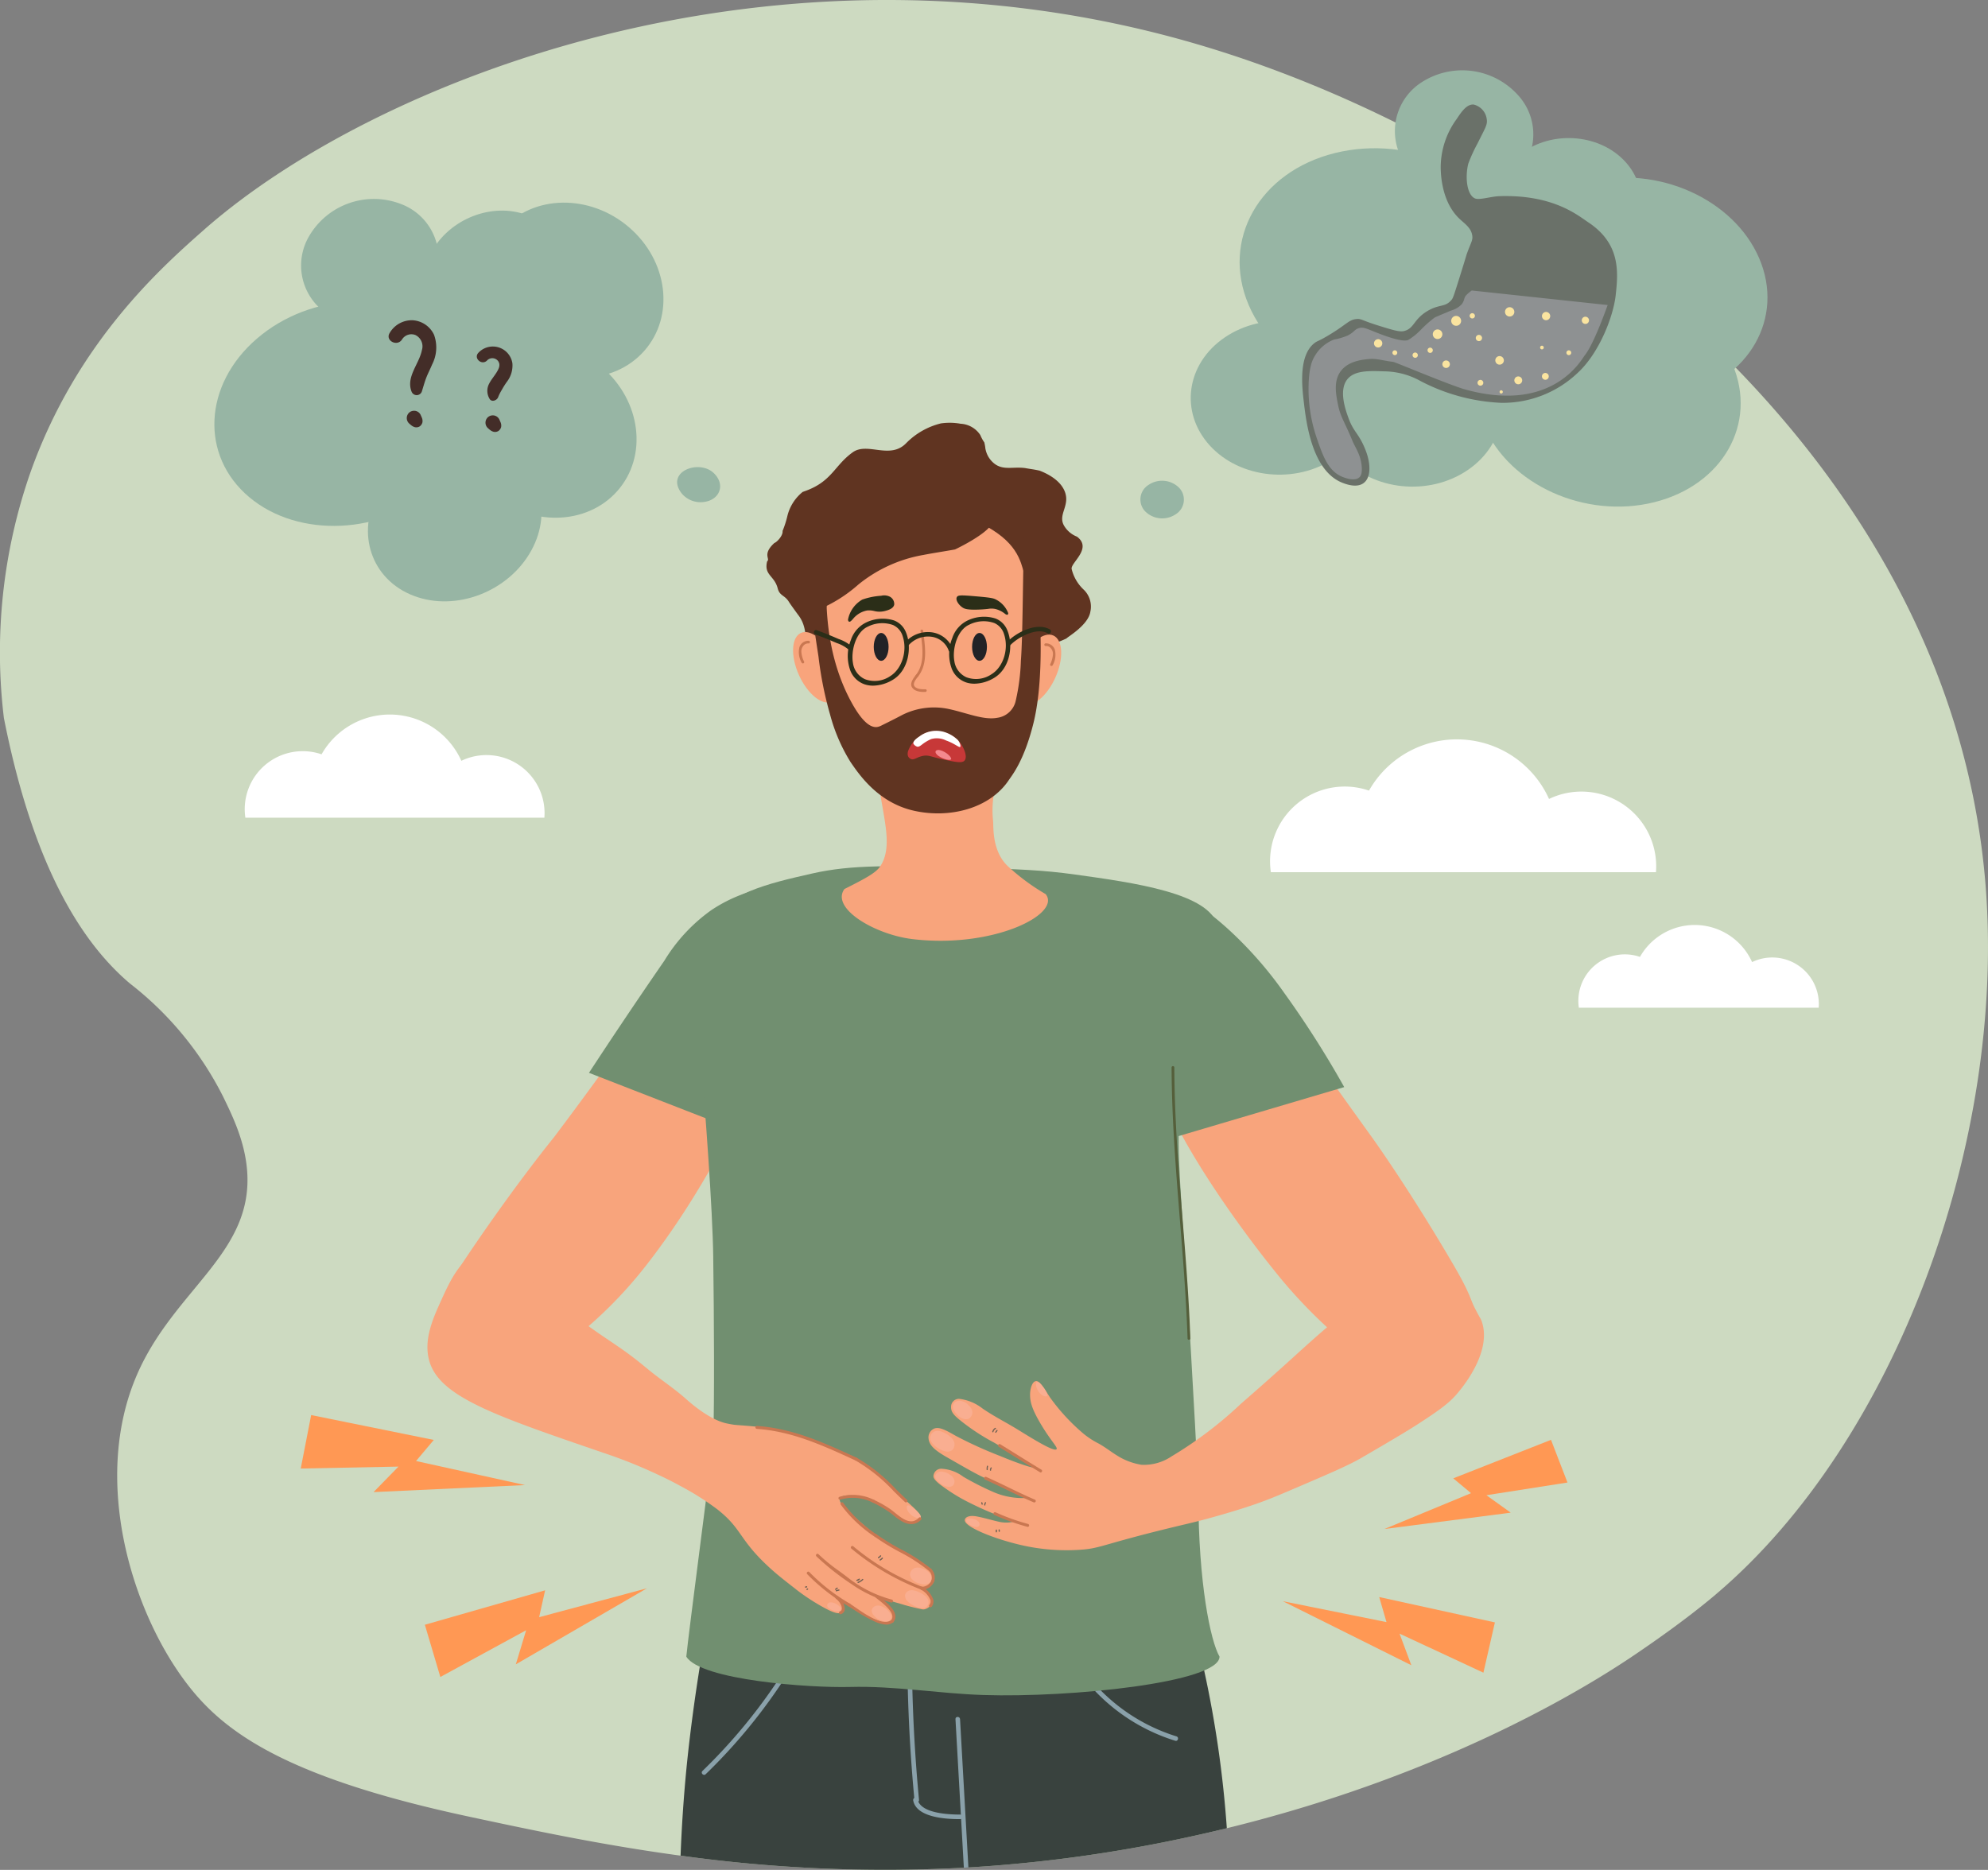
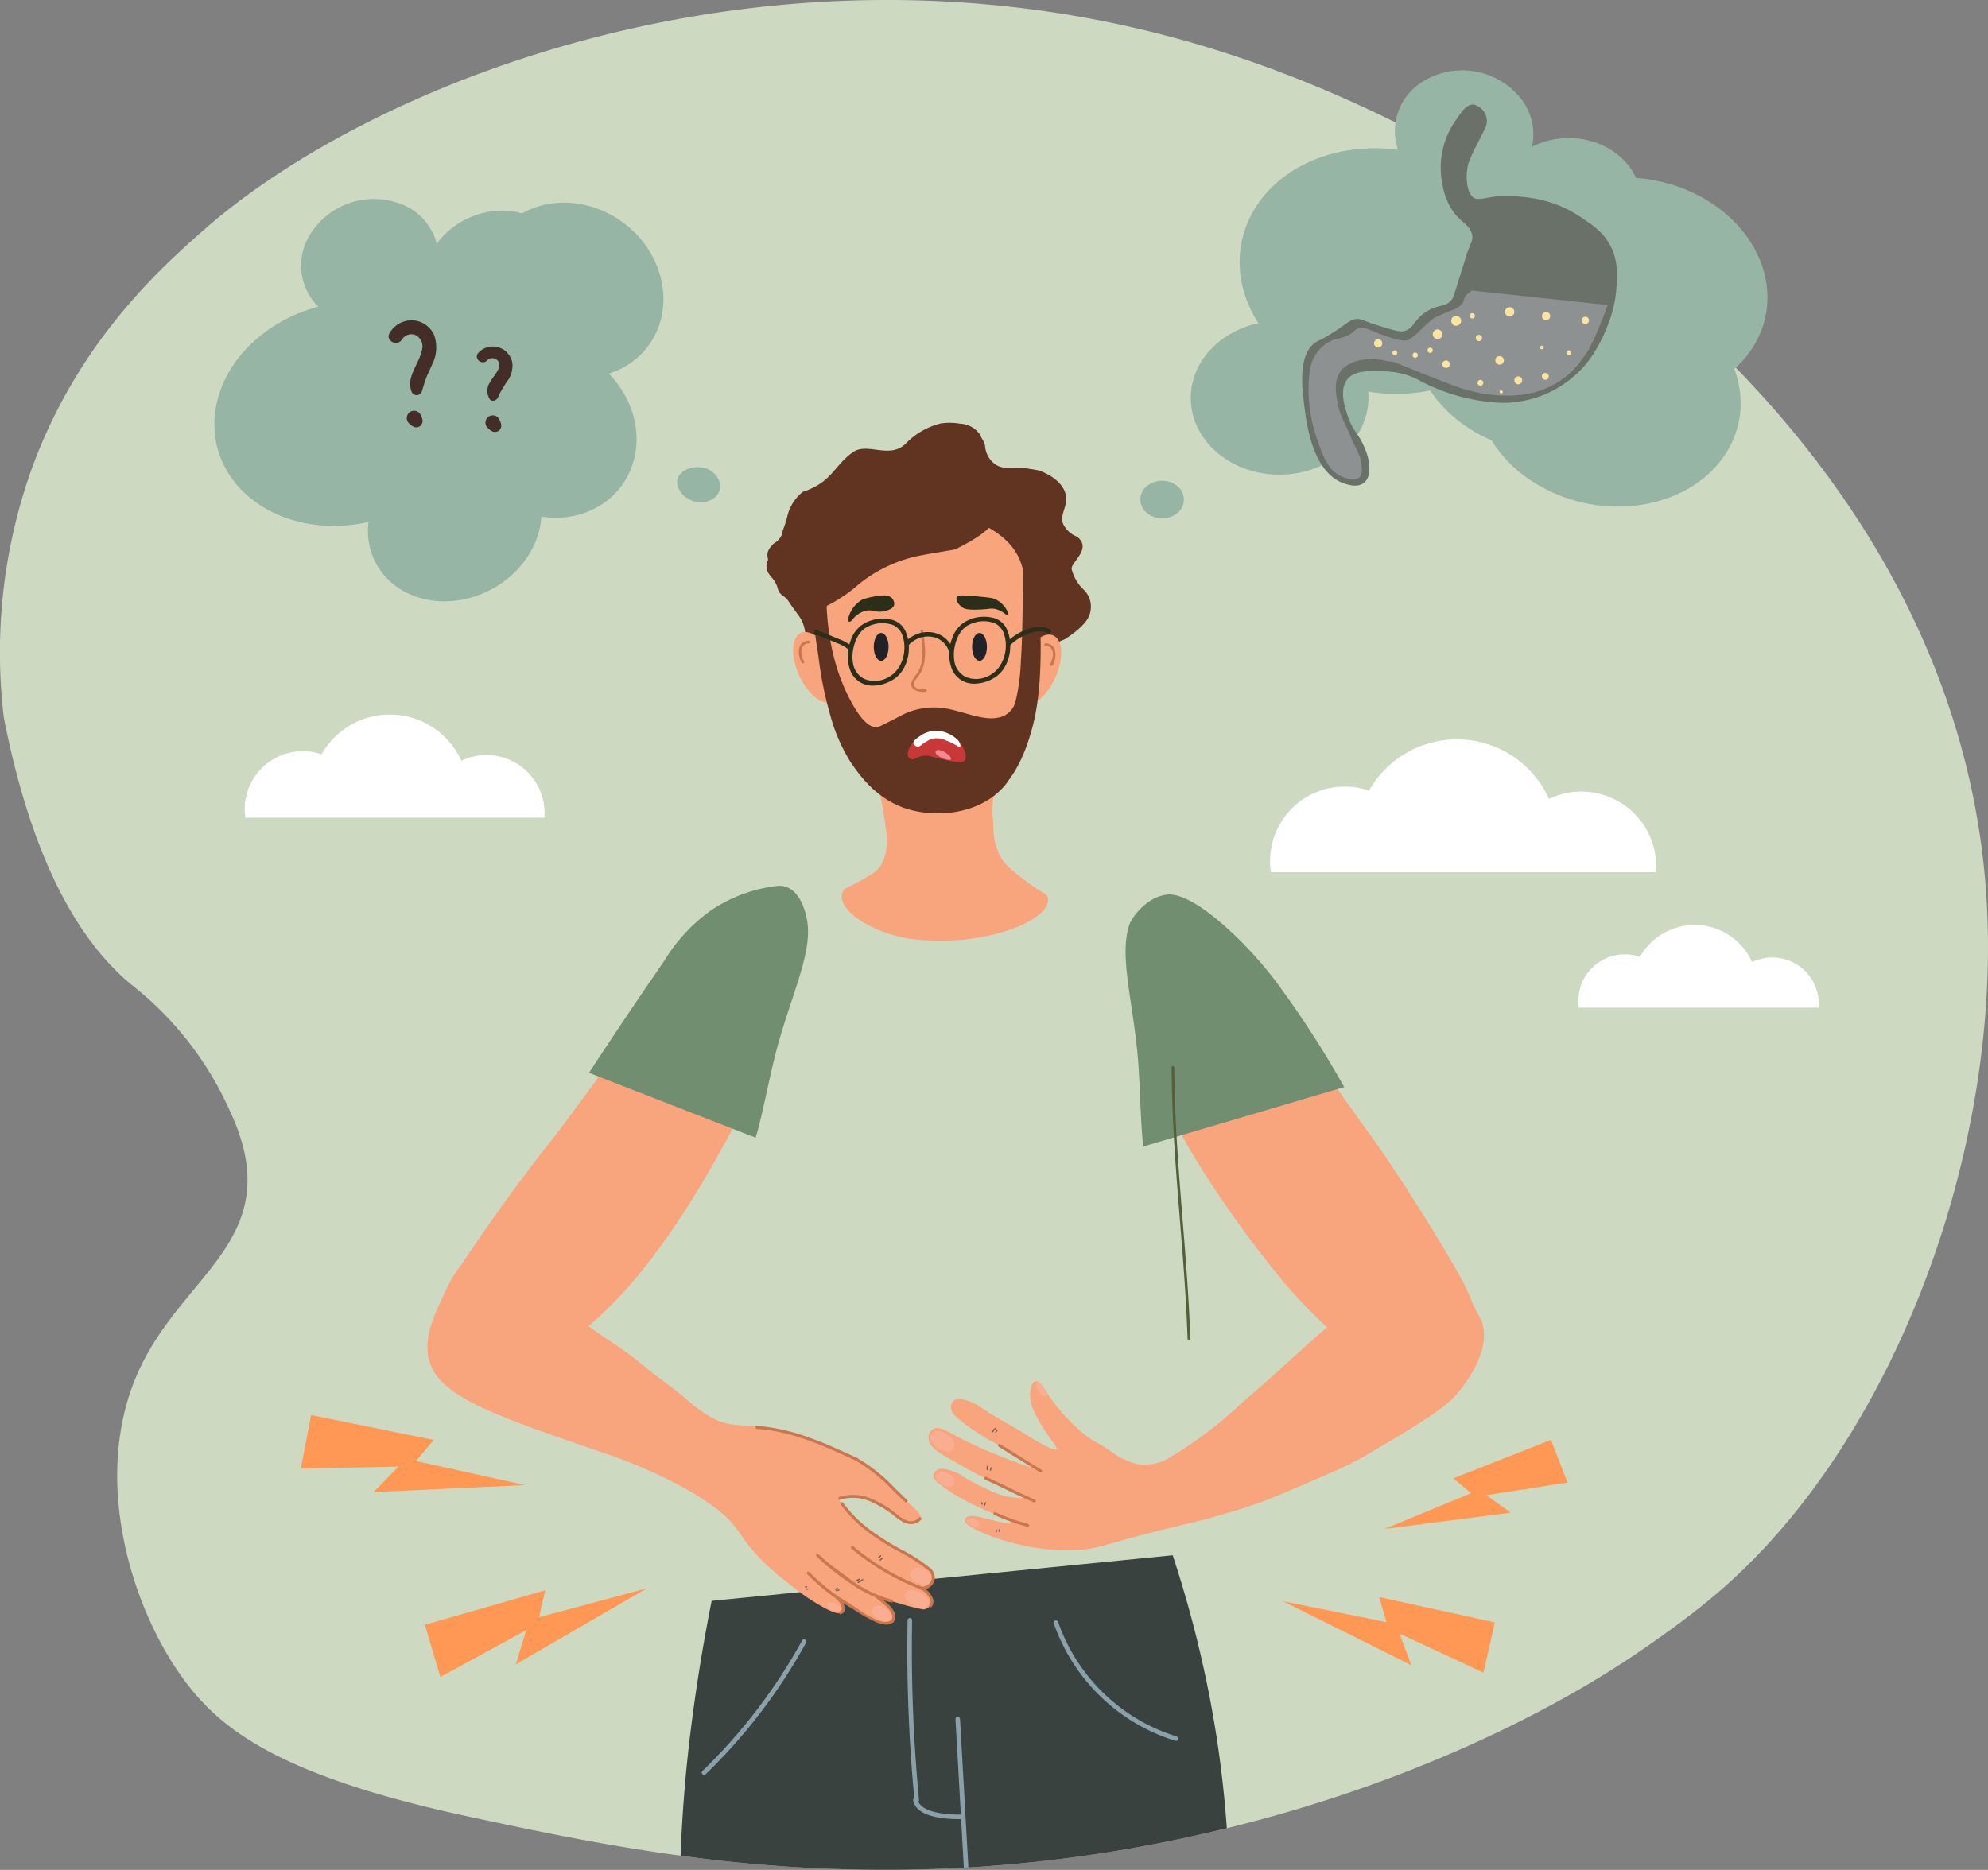
<svg xmlns="http://www.w3.org/2000/svg" width="357.077" height="335.917" viewBox="0 0 357.077 335.917">
  <rect x="0" y="0" width="357.077" height="335.917" fill="#808080" stroke="none" />
  <defs>
    <clipPath id="clip-path">
      <rect id="Rectangle_1700" data-name="Rectangle 1700" width="357.077" height="335.917" fill="none" />
    </clipPath>
  </defs>
  <g id="Group_3479" data-name="Group 3479" transform="translate(0 -0.003)">
    <g id="Group_3478" data-name="Group 3478" transform="translate(0 0.003)" clip-path="url(#clip-path)">
      <path id="Path_7258" data-name="Path 7258" d="M308.157,286.459c-5.6,4.735-12.129,9.181-14.133,10.546-5.878,4-31.756,21.166-73.668,31.431q-3.98.974-8.151,1.861a257.227,257.227,0,0,1-38.266,5.186l-.817.047a266.131,266.131,0,0,1-50.88-2.168c-14.275-1.929-26.94-4.64-38.032-7.015-34.5-7.385-44.9-15.96-51.348-24.828C23.4,288.5,16.6,265.6,24.555,247.078c6.685-15.556,21.175-21.928,19.807-37.062-.465-5.147-2.606-9.55-4.3-13.035a59.649,59.649,0,0,0-16.7-20.277C15.543,170.092,6.237,157.119.7,128.993A98.041,98.041,0,0,1,5.47,84.86c8.281-23.326,23.5-36.791,31.013-43.437C66.992,14.43,139.441-14.36,215.3,8.024c61.5,18.148,135.116,72.845,141.34,151,3.663,46.006-16.079,100.006-48.485,127.43" transform="translate(0 -0.003)" fill="#cddac1" />
      <path id="Path_7259" data-name="Path 7259" d="M1264.688,2715.379q-3.979.974-8.151,1.861a257.211,257.211,0,0,1-38.266,5.186l-.817.047a266.137,266.137,0,0,1-50.88-2.168c.211-5.5.566-10.427.966-14.718.18-1.921.888-9.276,2.485-19.216q.334-2.082.722-4.305c.539-3.08,1.037-5.662,1.41-7.531l15.806-1.563,4.658-.461.311-.031,1.481-.146.394-.039,3.4-.336.376-.038h0l8.35-.825.427-.043,1.11-.109h0l3.181-.315.189-.019.076-.007.145-.015,42.906-4.242c2,6.056,3.389,11.21,4.329,15q.721,2.918,1.323,5.7h0a196.648,196.648,0,0,1,4.07,28.33" transform="translate(-1044.332 -2386.946)" fill="#39423e" />
      <path id="Path_7260" data-name="Path 7260" d="M1806,2778.481a33.656,33.656,0,0,0,21.824,21.123c.5.157.721-.634.218-.79a32.784,32.784,0,0,1-21.252-20.55c-.172-.5-.964-.282-.79.218" transform="translate(-1616.733 -2486.884)" fill="#8aa1aa" />
      <path id="Path_7261" data-name="Path 7261" d="M1220.95,2810.643a98.923,98.923,0,0,1-17.9,23.447c-.38.368.2.947.58.58a99.6,99.6,0,0,0,18.025-23.613c.254-.462-.453-.876-.708-.414" transform="translate(-1076.878 -2515.941)" fill="#8aa1aa" />
      <path id="Path_7262" data-name="Path 7262" d="M1555.242,2774.492a286.594,286.594,0,0,0,1.239,32.245c.049.521.87.526.82,0a286.566,286.566,0,0,1-1.239-32.245.41.41,0,0,0-.82,0" transform="translate(-1392.231 -2483.405)" fill="#8aa1aa" />
      <path id="Path_7263" data-name="Path 7263" d="M1565.3,3082.21c.567,3.127,6.049,3.368,8.445,3.364a.41.41,0,0,0,0-.82c-1.946,0-7.186-.179-7.654-2.762-.094-.518-.884-.3-.79.218" transform="translate(-1401.273 -2758.773)" fill="#8aa1aa" />
      <path id="Path_7264" data-name="Path 7264" d="M1640.093,2970.49l-.817.047q-.246-4.376-.493-8.753-.022-.389-.044-.778-.485-8.582-.967-17.164c-.03-.528.79-.524.82,0q.75,13.325,1.5,26.649" transform="translate(-1466.153 -2635.01)" fill="#8aa1aa" />
      <path id="Path_7265" data-name="Path 7265" d="M791.966,1581.689c-3.531,4.448-5.4,7.282-10.238,14.015-2.459,3.423-6.016,8.316-10.457,14.212,0,0-6.8,8.312-15.295,20.9-3.525,5.221-6.269,9.608-5.385,14.864.072.43,1.2,6.64,5.816,8.4,3.368,1.286,6.922-.432,9.909-2.154a77.758,77.758,0,0,0,21.475-18.945c7.783-9.972,12.861-19.506,17.3-27.832,3.437-6.453,5.405-10.833,5.607-10.741s-1.3,4.357-2.107,4.234c-1.639-.249,2.89-21.58-5.115-27.844a4.172,4.172,0,0,0-1.389-.683c-2.446,2.542-6.063,6.47-10.117,11.577" transform="translate(-671.789 -1405.584)" fill="#f8a47c" />
      <path id="Path_7266" data-name="Path 7266" d="M1043.251,1518.642a26.817,26.817,0,0,0-11.8,4.36,30.6,30.6,0,0,0-8.4,9.051c-5.361,7.772-9.88,14.551-13.549,20.158l29.921,11.644c.873-2.441,2.33-10.027,3.449-14.508,2.626-10.514,6.864-18.47,5.813-24.507-.512-2.943-2.11-6.6-5.427-6.2" transform="translate(-903.712 -1359.481)" fill="#718f70" />
      <path id="Path_7267" data-name="Path 7267" d="M1370.765,754.66a7.5,7.5,0,0,1-2.114-3.675c-.192-1.116,3.773-3.685.961-5.795a4.644,4.644,0,0,1-2.332-1.992c-1.147-2,1.165-3.592.122-6.162-.836-2.059-3.2-3.209-4.554-3.722l-.026,0c-1.072-.237-1.613-.271-2.489-.442-2.2-.294-3.935.448-5.543-.789a4.4,4.4,0,0,1-1.593-2.542c-.073-.317-.038-.324-.1-.643-.017-.108-.1-.533-.129-.638l0,0a6.665,6.665,0,0,1-.719-1.321,4.508,4.508,0,0,0-3.545-2.034,11.065,11.065,0,0,0-3.539-.061,13.113,13.113,0,0,0-6.2,3.517c-2.925,3.069-6.967-.232-9.631,1.672-3.288,2.349-3.709,5.191-8.438,6.921l-.554.2a7.965,7.965,0,0,0-2.755,4.35,17.464,17.464,0,0,1-.857,2.662c.105.861-1.065,2.047-1.472,2.159-2.234,2.049-.681,2.821-1.3,3.3-.608,2.5,1.311,2.536,1.9,4.863.346,1.356,1.267,1.192,2,2.4.282.466,1.59,2.239,1.6,2.262,1.9,2.376,1.043,4.713,1.956,4.982,1.01.3,1.481-2.655,2.058-1.843.964,1.359,2.313,1.329,2.209,2.717a65.139,65.139,0,0,0,28.316.142c6.178-1.3,8.068,1.032,13.739-1.679-.005-.155,3.906-2.344,4.276-4.794a4.209,4.209,0,0,0-1.248-4.017" transform="translate(-1176.168 -648.781)" fill="#603421" />
      <path id="Path_7268" data-name="Path 7268" d="M1360.486,1091.31c-1.54-3.407-1.386-6.8.343-7.585s4.381,1.346,5.921,4.753,1.386,6.8-.343,7.585-4.381-1.346-5.921-4.754" transform="translate(-1216.974 -970.019)" fill="#f8a47c" />
      <path id="Path_7269" data-name="Path 7269" d="M1998.689,1609.987c2.968,3.617,4.144,6.145,8.435,12.218,2.955,4.182,6.089,8.545,9.507,13.3,0,0,6.267,8.72,13.961,21.81,3.192,5.431,5.657,9.98,4.447,15.171-.1.424-1.616,6.552-6.33,8.022-3.415,1.066-6.812-.844-9.755-2.769a89.924,89.924,0,0,1-20.2-18.746s-13.094-16.046-19.173-29.543c-.43-.954-2.5-5.541-2.37-5.6a5.985,5.985,0,0,1,.646,1.077,45.25,45.25,0,0,0,3.539-5.918,47.381,47.381,0,0,0,4.862-20.578,64.659,64.659,0,0,1,12.427,11.557" transform="translate(-1770.022 -1430.935)" fill="#f8a47c" />
      <path id="Path_7270" data-name="Path 7270" d="M1372.109,1100.007a1.523,1.523,0,0,0-1.507,1.043,3.661,3.661,0,0,0,.38,2.652c.039.1.2.054.158-.044a4.763,4.763,0,0,1-.5-1.941,1.481,1.481,0,0,1,1.473-1.546c.105.007.1-.157,0-.164" transform="translate(-1226.861 -984.738)" fill="#c97751" />
      <path id="Path_7271" data-name="Path 7271" d="M1369.725,1102.571a.247.247,0,0,1-.229-.152,3.8,3.8,0,0,1-.382-2.768,1.676,1.676,0,0,1,1.664-1.143.237.237,0,0,1,.2.133.25.25,0,0,1-.014.246.227.227,0,0,1-.206.1,1.087,1.087,0,0,0-.813.28,1.6,1.6,0,0,0-.492,1.115,4.429,4.429,0,0,0,.464,1.805l.029.07a.222.222,0,0,1-.124.3.251.251,0,0,1-.1.019m1.032-3.749h0Z" transform="translate(-1225.521 -983.395)" fill="#c97751" />
      <path id="Path_7272" data-name="Path 7272" d="M1936.515,1533.586c1.018-.169,4.081-.415,11.443,6.312a70.246,70.246,0,0,1,9.845,11.227,176.2,176.2,0,0,1,10.834,17l-36.062,10.669c-.444-2.554-.584-10.278-.922-14.884-.792-10.808-3.61-19.371-1.544-25.139.266-.745,2.617-4.552,6.405-5.181" transform="translate(-1727.193 -1372.833)" fill="#718f70" />
-       <path id="Path_7273" data-name="Path 7273" d="M1181.241,1555.346c.145,10.793.228,25.582,0,33.123-.029.941-4.516,35.021-4.835,38.613,2.594,4.229,22.14,5.641,29.427,5.446,8.016-.214,15.957,1.192,23.96,1.45,15.6.5,42.388-2.231,42.388-6.9-1.63-2.8-3.786-13.271-3.8-28.718,0-3.137-1.179-23.219-1.354-26.334-.869-15.481-2.148-30.392-2.187-37-.034-5.732.085-10.047.239-13.384.407-8.835-.105-9.567.386-11.823,1.909-8.752,7.206-10.163,6.351-13.992-1.31-5.871-14.928-7.766-25.545-9.244-5.931-.826-10.369-.969-19-1.221-14-.409-21.14-.581-28.213,1.022-8.1,1.837-15.527,3.52-19.494,9.592-3.3,5.052-1.683,9.821-.633,22.488.878,10.6,2.2,28.193,2.314,36.873" transform="translate(-1053.133 -1329.473)" fill="#718f70" />
      <path id="Path_7274" data-name="Path 7274" d="M1416.821,889.116c-2.773,5.636-2.724,13.234-1.506,22.761.906,7.079,5.252,12.987,8.515,16.065,5.31,5.01,11.683,5.479,18.054,2.087,6.177-3.288,9.947-10.881,10.3-18.129.425-8.767,1.5-11.865-1.589-19.862-.856-2.218-.775-5.626-6.16-8.976-6.088-3.787-12.479-2.9-15.293-2.5-2.435.339-8.446.685-12.319,8.559" transform="translate(-1266.296 -787.947)" fill="#f8a47c" />
      <path id="Path_7275" data-name="Path 7275" d="M1449.841,1262.31c-.779,1.213-2.715,2.242-6.47,4.128-2.511,3.492,5.527,8.179,12.167,8.987,14.495,1.763,26.874-4.479,23.983-8.072a38.38,38.38,0,0,1-6.592-4.833c-3.127-2.744-2.745-7.285-2.856-8.333-.7-6.6,2.562-9.509.238-13.333-2.05-3.372-6.5-4.256-7.141-4.375a12.32,12.32,0,0,0-10,2.5c-.528.451-4.153-1.057-4.046,3.541.209,8.962,3.54,15.39.714,19.79" transform="translate(-1291.701 -1106.727)" fill="#f8a47c" />
      <path id="Path_7276" data-name="Path 7276" d="M1401.277,885.439a25.335,25.335,0,0,1,11.7-5.335c1.889-.368,3.794-.644,5.679-.988,2.468-1.178,7.352-3.908,6.756-5.5-.783-2.089-8.9-1.919-11.35-1.786-4.009.218-9.269.5-14.166,4.583-.891.742-5.758,4.8-6.666,11.041a11.113,11.113,0,0,0-.063,2.857,25.837,25.837,0,0,0,8.111-4.873" transform="translate(-1247.123 -780.41)" fill="#603421" />
      <path id="Path_7277" data-name="Path 7277" d="M1746.295,1095.727c1.54-3.407,1.387-6.8-.343-7.585s-4.381,1.346-5.921,4.753-1.386,6.8.343,7.585,4.381-1.346,5.921-4.753" transform="translate(-1556.746 -973.974)" fill="#f8a47c" />
      <path id="Path_7278" data-name="Path 7278" d="M1500.351,1087.654c0,1.381-.6,2.5-1.333,2.5s-1.333-1.119-1.333-2.5.6-2.5,1.333-2.5,1.333,1.119,1.333,2.5" transform="translate(-1340.746 -971.444)" fill="#222226" />
      <path id="Path_7279" data-name="Path 7279" d="M1668.912,1087.654c0,1.381-.6,2.5-1.333,2.5s-1.333-1.119-1.333-2.5.6-2.5,1.333-2.5,1.333,1.119,1.333,2.5" transform="translate(-1491.644 -971.444)" fill="#222226" />
      <path id="Path_7280" data-name="Path 7280" d="M1791.65,1104.589a1.479,1.479,0,0,1,1.473,1.546,4.855,4.855,0,0,1-.5,1.941c-.04.1.119.14.158.044a3.655,3.655,0,0,0,.38-2.651,1.524,1.524,0,0,0-1.507-1.043c-.1.007-.105.171,0,.164" transform="translate(-1603.836 -988.693)" fill="#c97751" />
      <path id="Path_7281" data-name="Path 7281" d="M1791.352,1106.99a.243.243,0,0,1-.193-.092.222.222,0,0,1-.027-.223l.016-.038a4.617,4.617,0,0,0,.477-1.838,1.577,1.577,0,0,0-.482-1.106,1.093,1.093,0,0,0-.823-.288.227.227,0,0,1-.206-.1.25.25,0,0,1-.014-.246.238.238,0,0,1,.2-.133,1.684,1.684,0,0,1,1.664,1.143,3.792,3.792,0,0,1-.381,2.768.242.242,0,0,1-.194.15l-.035,0m-1.054-3.9h0" transform="translate(-1602.495 -987.351)" fill="#c97751" />
      <path id="Path_7282" data-name="Path 7282" d="M1571.86,1081.015c.3,2.632.932,5.742-.853,8-.065.082.051.2.116.116,1.821-2.3,1.209-5.417.9-8.115-.012-.1-.176-.1-.164,0" transform="translate(-1406.368 -967.669)" fill="#c97751" />
      <path id="Path_7283" data-name="Path 7283" d="M1569.733,1087.972a.229.229,0,0,1-.143-.051.248.248,0,0,1-.043-.348c1.556-1.968,1.22-4.662.923-7.039-.036-.286-.071-.568-.1-.844h0a.222.222,0,0,1,.2-.252.245.245,0,0,1,.276.216c.03.263.063.531.1.8.306,2.484.654,5.3-1.03,7.429a.224.224,0,0,1-.177.088" transform="translate(-1405.031 -966.325)" fill="#c97751" />
      <path id="Path_7284" data-name="Path 7284" d="M1564.177,1157.876c-.348.462-1.067,1.347-.705,1.989.424.752,1.536.822,2.282.792.105,0,.106-.168,0-.164-.677.027-1.764-.009-2.14-.71-.311-.579.388-1.4.705-1.824.063-.084-.079-.166-.142-.083" transform="translate(-1399.55 -1036.514)" fill="#c97751" />
      <path id="Path_7285" data-name="Path 7285" d="M1564.131,1159.477c-1.1,0-1.824-.295-2.152-.877-.394-.7.266-1.568.66-2.087l.056-.074a.242.242,0,0,1,.225-.1.246.246,0,0,1,.2.145.223.223,0,0,1-.03.223l-.084.11c-.316.412-.846,1.1-.608,1.545.247.461.919.672,2,.628a.229.229,0,0,1,.206.105.251.251,0,0,1,.009.246.235.235,0,0,1-.2.126c-.093,0-.184.006-.273.006" transform="translate(-1398.194 -1035.171)" fill="#c97751" />
      <path id="Path_7286" data-name="Path 7286" d="M1392.76,899.954c.059,1.314.387,3.445,1.042,7.708a65.27,65.27,0,0,0,2.083,10.416,31.292,31.292,0,0,0,3.688,8.548c1.475,2.138,4.861,7.223,11.272,8.7,6.511,1.5,13.736-.388,17.133-5.469.593-.887,2.743-3.457,4.416-10.156,3.293-13.186-.527-37.571-1.3-37.564-.636.006-.451,20.113-.937,26.248a37.1,37.1,0,0,1-.911,7.134,3.924,3.924,0,0,1-3.359,3.139c-2.436.448-5.375-.858-8.593-1.562a12.726,12.726,0,0,0-8.333.99c-1.617.848-2.239,1.159-3.9,1.979-.727.359-2.393,1.089-5.216-3.972-4.331-7.764-4.834-16.386-4.583-22.394.264-6.3,1.353-9.655.99-9.739-.549-.127-3.881,7.338-3.489,15.989" transform="translate(-1246.788 -789.706)" fill="#603421" />
      <path id="Path_7287" data-name="Path 7287" d="M1460.983,1022.39a12.681,12.681,0,0,0-3.333.667c-1.931,1.063-2.7,3.452-2.417,3.667.267.2,1.194-1.754,3.167-2,1.214-.151,1.788.474,3.25.083.441-.118,1.364-.365,1.5-1a1.335,1.335,0,0,0-.667-1.25,2.083,2.083,0,0,0-1.5-.167" transform="translate(-1302.692 -915.203)" fill="#2b2e18" />
      <path id="Path_7288" data-name="Path 7288" d="M1453.933,1025.556a.225.225,0,0,1-.137-.05.428.428,0,0,1-.116-.4,5.3,5.3,0,0,1,2.552-3.533,12.6,12.6,0,0,1,3.387-.685,2.252,2.252,0,0,1,1.607.19,1.48,1.48,0,0,1,.735,1.415c-.156.729-1.14.992-1.613,1.119a3.9,3.9,0,0,1-1.986.013,3.765,3.765,0,0,0-1.285-.092,4.287,4.287,0,0,0-2.558,1.565c-.243.261-.422.454-.585.454m5.729-4.353a12.814,12.814,0,0,0-3.279.649,4.91,4.91,0,0,0-2.4,3.343c.078-.066.2-.192.3-.307a4.557,4.557,0,0,1,2.75-1.663,4.082,4.082,0,0,1,1.385.1,3.594,3.594,0,0,0,1.844-.008c.413-.11,1.271-.34,1.387-.881a1.2,1.2,0,0,0-.6-1.085,1.941,1.941,0,0,0-1.393-.143" transform="translate(-1301.349 -913.861)" fill="#2b2e18" />
      <path id="Path_7289" data-name="Path 7289" d="M1641.016,1022.562c-.217.421.35,1.245,1,1.667.3.2.759.393,2.667.333,2.063-.065,2.344-.319,3.25-.083,1.268.33,1.875,1.131,2,1,.158-.165-.631-1.634-2.083-2.417-.431-.232-.8-.338-3.667-.583-2.566-.219-3.021-.2-3.167.083" transform="translate(-1469.015 -915.203)" fill="#2b2e18" />
      <path id="Path_7290" data-name="Path 7290" d="M1648.578,1024.308a.909.909,0,0,1-.425-.224,4.583,4.583,0,0,0-1.586-.8,3.355,3.355,0,0,0-1.407-.039c-.4.043-.959.1-1.8.127-1.94.061-2.426-.144-2.757-.359-.714-.464-1.316-1.362-1.054-1.871h0c.194-.376.628-.4,3.319-.168,2.849.243,3.265.352,3.728.6a4.6,4.6,0,0,1,2.179,2.413.282.282,0,0,1-.057.251.189.189,0,0,1-.142.065m-2.694-1.429a2.89,2.89,0,0,1,.762.1,4.87,4.87,0,0,1,1.691.847l.088.063a4.7,4.7,0,0,0-1.977-2.037c-.393-.212-.69-.316-3.605-.565-2.293-.2-2.913-.2-3.013,0-.159.309.327,1.061.946,1.463.276.18.726.366,2.576.308.828-.026,1.375-.084,1.775-.126a7.36,7.36,0,0,1,.757-.056" transform="translate(-1467.69 -913.859)" fill="#2b2e18" />
      <path id="Path_7291" data-name="Path 7291" d="M1558.105,1254.336a4.469,4.469,0,0,1,3.043-.831,5.545,5.545,0,0,1,4.067,2.046c.675.9,1.4,2.543.805,3.23-.447.516-1.586.273-3.862-.212-2.213-.472-2.6-.837-3.649-.62-1.109.229-1.569.819-2.153.537s-.682-.922-.4-1.6a5.347,5.347,0,0,1,2.149-2.549" transform="translate(-1392.775 -1122.148)" fill="#c73838" />
      <path id="Path_7292" data-name="Path 7292" d="M1565.659,1255.063a1.218,1.218,0,0,0,.661.476c.3.062.658-.233.956-.466a7.691,7.691,0,0,1,1.534-.9,3.745,3.745,0,0,1,2.7.261c1.474.514,2.344,1.316,2.51,1.147.15-.152-.023-.759-.411-1.229a6.109,6.109,0,0,0-2.507-1.47,5,5,0,0,0-4.428.841c-.11.077-1.294.8-1.018,1.343" transform="translate(-1401.56 -1121.401)" fill="#fff" />
      <path id="Path_7293" data-name="Path 7293" d="M1603.543,1285.916c.105-.222.445-.3.874-.173,1.113.32,2.057,1.307,1.9,1.606s-1.381.014-2.24-.569c-.4-.273-.642-.625-.529-.863" transform="translate(-1435.487 -1150.959)" fill="#f4898f" />
      <path id="Path_7294" data-name="Path 7294" d="M1631.617,1059.425c-2.809,1.224-3.861,5.863-2.686,8.479,1.383,3.081,4.721,3.064,7.336,1.542,2.7-1.57,3.51-5.643,2.315-8.417-1.209-2.806-4.556-2.663-6.965-1.6-.289.127-.039.551.248.425,2.279-1,5.473-1.07,6.438,1.8.856,2.547.02,5.931-2.284,7.371-2.785,1.74-6.295,1.018-6.944-2.465-.419-2.248.519-5.718,2.791-6.708.289-.126.039-.55-.248-.425" transform="translate(-1457.815 -947.784)" fill="#2b2e18" />
      <path id="Path_7295" data-name="Path 7295" d="M1631.492,1069.275a4.782,4.782,0,0,1-1.465-.22,4.256,4.256,0,0,1-2.589-2.42,7.657,7.657,0,0,1,.078-5.577,5.366,5.366,0,0,1,2.688-3.111h0a6.848,6.848,0,0,1,5.064-.387,3.724,3.724,0,0,1,2.109,2.074c1.178,2.734.49,6.945-2.38,8.615a7.071,7.071,0,0,1-3.505,1.026M1630,1058.4a5.282,5.282,0,0,0-2.194,2.773,7.332,7.332,0,0,0-.085,5.335,3.9,3.9,0,0,0,2.4,2.249,5.958,5.958,0,0,0,4.716-.778c2.729-1.588,3.375-5.606,2.25-8.219a3.42,3.42,0,0,0-1.935-1.906,6.338,6.338,0,0,0-4.443.227.439.439,0,0,1,.078.154,5.906,5.906,0,0,1,4.4-.144,3.472,3.472,0,0,1,1.919,2.178c.932,2.773-.122,6.162-2.35,7.554a5.255,5.255,0,0,1-4.849.578,4.1,4.1,0,0,1-2.333-3.147c-.434-2.327.5-5.523,2.525-6.7a.451.451,0,0,1-.079-.121c0-.011-.009-.022-.013-.034m.574.262c-2.244.979-3.084,4.465-2.7,6.534a3.742,3.742,0,0,0,2.151,2.917,4.944,4.944,0,0,0,4.556-.557c2.112-1.319,3.107-4.543,2.219-7.187a3.17,3.17,0,0,0-1.748-1.991,5.753,5.753,0,0,0-4.476.282h0m-.247-.425h0c-.024.01-.048.021-.026.071a.115.115,0,0,0,.147.067h0c.031-.014.032-.026.033-.031a.119.119,0,0,0-.052-.093.1.1,0,0,0-.1-.012" transform="translate(-1456.466 -946.451)" fill="#2b2e18" />
      <path id="Path_7296" data-name="Path 7296" d="M1457.806,1062.748c-2.809,1.224-3.861,5.863-2.686,8.48,1.383,3.081,4.721,3.064,7.337,1.542,2.7-1.57,3.51-5.643,2.315-8.417-1.209-2.806-4.556-2.663-6.965-1.605-.289.127-.039.551.248.425,2.279-1,5.473-1.07,6.438,1.8.856,2.547.019,5.931-2.284,7.37-2.785,1.74-6.295,1.018-6.944-2.465-.419-2.248.519-5.718,2.791-6.708.289-.126.039-.55-.248-.425" transform="translate(-1302.217 -950.759)" fill="#2b2e18" />
      <path id="Path_7297" data-name="Path 7297" d="M1457.682,1072.6a4.779,4.779,0,0,1-1.465-.22,4.255,4.255,0,0,1-2.589-2.42,7.657,7.657,0,0,1,.078-5.577,5.365,5.365,0,0,1,2.688-3.11h0a6.849,6.849,0,0,1,5.064-.387,3.724,3.724,0,0,1,2.109,2.074c1.178,2.734.49,6.945-2.38,8.615a7.072,7.072,0,0,1-3.505,1.026m-1.488-10.876a5.283,5.283,0,0,0-2.194,2.773,7.33,7.33,0,0,0-.085,5.335,3.9,3.9,0,0,0,2.4,2.249,5.958,5.958,0,0,0,4.716-.778c2.729-1.588,3.375-5.606,2.25-8.219a3.42,3.42,0,0,0-1.935-1.906,6.339,6.339,0,0,0-4.444.227.437.437,0,0,1,.078.154,5.906,5.906,0,0,1,4.4-.144,3.473,3.473,0,0,1,1.919,2.178c.932,2.774-.122,6.162-2.35,7.554a5.255,5.255,0,0,1-4.849.578,4.1,4.1,0,0,1-2.333-3.147c-.434-2.327.5-5.523,2.524-6.7a.447.447,0,0,1-.092-.155m.574.262c-2.244.979-3.083,4.465-2.7,6.534a3.742,3.742,0,0,0,2.151,2.917,4.944,4.944,0,0,0,4.556-.557c2.112-1.319,3.107-4.543,2.219-7.187a3.169,3.169,0,0,0-1.748-1.991,5.753,5.753,0,0,0-4.476.282h0m-.247-.425c-.032.014-.033.027-.034.032a.118.118,0,0,0,.052.093.1.1,0,0,0,.1.013h0c.032-.014.033-.026.034-.032a.118.118,0,0,0-.052-.093.1.1,0,0,0-.1-.012" transform="translate(-1300.869 -949.425)" fill="#2b2e18" />
      <path id="Path_7298" data-name="Path 7298" d="M1553.127,1087.089c2.17-2.353,6.169-2.154,7.431,1.057.115.291.59.164.474-.131-1.385-3.524-5.8-3.936-8.253-1.275-.214.232.133.581.348.348" transform="translate(-1390.007 -971.32)" fill="#2b2e18" />
      <path id="Path_7299" data-name="Path 7299" d="M1559.457,1087.132a.455.455,0,0,1-.067-.005.407.407,0,0,1-.326-.26,3.838,3.838,0,0,0-2.932-2.47,4.665,4.665,0,0,0-4.237,1.462.376.376,0,0,1-.549.018.4.4,0,0,1-.03-.579,5.419,5.419,0,0,1,4.925-1.689,4.751,4.751,0,0,1,3.59,3.013.355.355,0,0,1-.046.36.421.421,0,0,1-.329.15m-4.115-3.122a4.6,4.6,0,0,1,.849.078,4.2,4.2,0,0,1,3.167,2.664.1.1,0,0,0,.08.064.12.12,0,0,0,.1-.03s.012-.016,0-.049a4.443,4.443,0,0,0-3.355-2.819,5.1,5.1,0,0,0-4.636,1.594.092.092,0,0,0,.012.135c.056.052.091.014.1,0a5.047,5.047,0,0,1,3.677-1.636" transform="translate(-1388.66 -969.983)" fill="#2b2e18" />
      <path id="Path_7300" data-name="Path 7300" d="M1727.2,1079.118c1.45-1.5,4.862-3.321,6.885-2.141a.246.246,0,0,0,.248-.425c-2.28-1.33-5.843.522-7.481,2.218-.22.228.127.576.348.348" transform="translate(-1545.839 -963.337)" fill="#2b2e18" />
      <path id="Path_7301" data-name="Path 7301" d="M1725.7,1078.067a.412.412,0,0,1-.283-.119.4.4,0,0,1-.016-.571c1.741-1.8,5.376-3.584,7.673-2.245a.38.38,0,0,1,.2.335.432.432,0,0,1-.214.368.38.38,0,0,1-.389-.007c-1.98-1.155-5.358.733-6.692,2.115h0a.377.377,0,0,1-.275.123m5.481-3.095a8.71,8.71,0,0,0-5.554,2.624.083.083,0,0,0,.008.126.071.071,0,0,0,.113,0c1.59-1.646,5.024-3.365,7.077-2.168a.068.068,0,0,0,.075.005.12.12,0,0,0,.056-.1.067.067,0,0,0-.041-.062,3.4,3.4,0,0,0-1.735-.432" transform="translate(-1544.498 -962.054)" fill="#2b2e18" />
      <path id="Path_7302" data-name="Path 7302" d="M1403.269,1084.612a8.8,8.8,0,0,0-2.876-1.577c-1.131-.491-2.277-.945-3.433-1.372-.3-.11-.426.365-.131.474,1.117.413,2.224.849,3.316,1.323a8.525,8.525,0,0,1,2.776,1.5c.223.226.57-.122.348-.348" transform="translate(-1250.309 -968.303)" fill="#2b2e18" />
      <path id="Path_7303" data-name="Path 7303" d="M1401.748,1083.85a.388.388,0,0,1-.278-.119,6.4,6.4,0,0,0-2.181-1.239c-.185-.076-.368-.151-.546-.228-1.009-.438-2.09-.87-3.308-1.319a.418.418,0,0,1-.242-.545.363.363,0,0,1,.482-.224c1.236.456,2.361.906,3.441,1.375.166.072.336.143.508.214a7.079,7.079,0,0,1,2.417,1.4.392.392,0,0,1-.01.567.4.4,0,0,1-.284.121m-6.211-3.387c-.017,0-.035.009-.048.046,0,0-.038.106.056.141,1.223.452,2.31.886,3.324,1.326.175.076.356.15.539.225a6.624,6.624,0,0,1,2.286,1.309.075.075,0,0,0,.117,0,.079.079,0,0,0,.007-.122,6.851,6.851,0,0,0-2.314-1.328c-.173-.072-.345-.143-.513-.216-1.074-.467-2.195-.914-3.425-1.369a.086.086,0,0,0-.03-.007" transform="translate(-1248.971 -966.964)" fill="#2b2e18" />
      <path id="Path_7304" data-name="Path 7304" d="M2008.217,1828.068c.057,16.277,2.322,32.429,2.872,48.682.011.316.5.317.492,0-.55-16.253-2.815-32.405-2.872-48.682a.246.246,0,0,0-.492,0" transform="translate(-1797.781 -1636.297)" fill="#555f3b" />
      <path id="Path_7305" data-name="Path 7305" d="M1632.432,2204.406c-9.981,2.516-10.229,3.084-13.728,3.31a36.378,36.378,0,0,1-10.243-.787c-5-1.115-10.7-3.39-10.381-4.63.144-.56.987-.793,2.134-.575,1.455.277,2.355.587,4.1.981a5.824,5.824,0,0,0,2.724-.082,60.622,60.622,0,0,1-8.44-3.519,31.842,31.842,0,0,1-4.26-2.6c-2.145-1.487-1.945-1.939-1.847-2.344a1.4,1.4,0,0,1,1.549-.991,7.058,7.058,0,0,1,3.749,1.417,51.141,51.141,0,0,0,5.67,2.863,13.243,13.243,0,0,0,5.441.969c.549-.046-2.985-1.85-7.108-3.553-1.451-.6-4.272-2.257-6.834-3.715-2.188-1.245-3.242-2.135-3.393-3.356a1.744,1.744,0,0,1,.825-1.762c.905-.54,2.147.118,4.018,1.193a75.1,75.1,0,0,0,8.073,3.669c2.722,1.141,5.9,2.248,6.008,2.014.134-.3-2.48-1.67-7.074-4.4a38.621,38.621,0,0,1-6.457-4.283c-.973-.829-1.372-1.347-1.353-2.185a1.424,1.424,0,0,1,1.427-1.446,8.444,8.444,0,0,1,4.247,1.759c2.334,1.58,4.033,2.367,6.432,3.847,2.8,1.73,6.42,3.96,6.839,3.443.27-.333-1.053-1.477-2.958-4.734-1.386-2.372-1.806-3.684-1.8-5.069,0-.925.315-2.26.99-2.415.741-.171,1.5,1.252,2.568,2.886a35.829,35.829,0,0,0,6.08,6.583,14.866,14.866,0,0,0,2.753,1.772c1.365.795,1.968,1.325,3.108,2.037a11.622,11.622,0,0,0,4.524,1.742,8.858,8.858,0,0,0,5.385-1.508,72.09,72.09,0,0,0,12.494-9.479c2.348-2.039,5.708-4.991,9.694-8.617,11.778-10.715,6.32-4.761,15.292-12.476,4.054-3.486,6.478-5.563,9.266-5.189a7.536,7.536,0,0,1,4.253,2.514c.952,1.029,1.179,1.815,2.584,4.771,1.817,3.822,1.9,3.488,2.187,4.374,1.8,5.623-3.895,12.192-4.715,13.115-1.387,1.56-3.252,2.9-7.109,5.386-3.3,2.129-13.53,7.991-10.125,6.031-2.383,1.319-5.068,2.477-10.34,4.74-3.56,1.528-5.38,2.306-7.324,3.016-1.03.376-3.567,1.282-8.186,2.585-4.355,1.228-5.357,1.342-10.738,2.7" transform="translate(-1424.775 -1929.302)" fill="#f8a47c" />
      <path id="Path_7306" data-name="Path 7306" d="M1775.841,2369.381c-.047.023-.118.1-.1.406a2.325,2.325,0,0,0,.288.994,2.607,2.607,0,0,0,.779.887,1.383,1.383,0,0,0,.534.235.427.427,0,0,0,.417-.073c.084-.1.017-.346-.073-.534a5.864,5.864,0,0,0-1.3-1.777.945.945,0,0,0-.306-.17.308.308,0,0,0-.23.033" transform="translate(-1589.66 -2121.061)" fill="#f9ae91" />
-       <path id="Path_7307" data-name="Path 7307" d="M1633.377,2402.454a1.328,1.328,0,0,0,.155.644,3.175,3.175,0,0,0,.557.752,2.354,2.354,0,0,0,1.058.752,1.389,1.389,0,0,0,1.064.036,1.33,1.33,0,0,0,.652-1.315,1.792,1.792,0,0,0-.587-1.019,2.662,2.662,0,0,0-1.133-.778,1.589,1.589,0,0,0-.8-.1,1.129,1.129,0,0,0-.646.291,1.1,1.1,0,0,0-.318.739" transform="translate(-1462.219 -2149.77)" fill="#f9ae91" />
      <path id="Path_7308" data-name="Path 7308" d="M1595.865,2456.132a3.346,3.346,0,0,1-.81-.673,2.031,2.031,0,0,1-.494-.857,1.68,1.68,0,0,1,.189-.953,1.27,1.27,0,0,1,.945-.555,1.974,1.974,0,0,1,1.058.194,4.016,4.016,0,0,1,1.324.794,2.349,2.349,0,0,1,.747.952,1.5,1.5,0,0,1-.207,1.374,1.341,1.341,0,0,1-1.3.354,3.924,3.924,0,0,1-1.452-.632" transform="translate(-1427.459 -2196.027)" fill="#f9ae91" />
      <path id="Path_7309" data-name="Path 7309" d="M1602.954,2523.77a1,1,0,0,1,.442-.67,1.314,1.314,0,0,1,.934-.125,2.765,2.765,0,0,1,1.372.594,1.586,1.586,0,0,1,.668.829,1.1,1.1,0,0,1-.242,1.072,1.228,1.228,0,0,1-1.03.152,2.673,2.673,0,0,1-1.435-.742c-.389-.351-.75-.677-.707-1.11" transform="translate(-1434.981 -2258.573)" fill="#f9ae91" />
      <path id="Path_7310" data-name="Path 7310" d="M1656.22,2603.286a.445.445,0,0,1,.393-.187,2.6,2.6,0,0,1,.813.087,1.963,1.963,0,0,1,.914.471.633.633,0,0,1,.176.689.579.579,0,0,1-.585.294,2.71,2.71,0,0,1-1.723-.894.476.476,0,0,1,.012-.459" transform="translate(-1482.61 -2330.323)" fill="#f9ae91" />
      <path id="Path_7311" data-name="Path 7311" d="M1701.012,2448.559a.9.9,0,0,1,.412-.531c.117-.072,0-.246-.12-.175a1.076,1.076,0,0,0-.5.667c-.038.131.171.168.209.038" transform="translate(-1522.576 -2191.334)" fill="#736253" />
      <path id="Path_7312" data-name="Path 7312" d="M1705.947,2451.783l.238-.323c.081-.11-.08-.249-.161-.138l-.238.323c-.081.11.08.249.161.139" transform="translate(-1527.021 -2194.418)" fill="#736253" />
      <path id="Path_7313" data-name="Path 7313" d="M1691.341,2513.437a2.1,2.1,0,0,1,.048-.57c.029-.134-.18-.172-.209-.038a2.268,2.268,0,0,0-.051.627c.007.136.218.118.211-.019" transform="translate(-1513.917 -2249.441)" fill="#736253" />
      <path id="Path_7314" data-name="Path 7314" d="M1697.033,2516.145a.558.558,0,0,1,.113-.379c.069-.118-.123-.21-.191-.093a.859.859,0,0,0-.13.433c-.008.135.2.175.209.038" transform="translate(-1519.018 -2252.014)" fill="#736253" />
      <path id="Path_7315" data-name="Path 7315" d="M1682.141,2575.6l-.075-.257c-.038-.131-.238-.059-.2.072l.075.257c.038.131.238.059.2-.072" transform="translate(-1505.623 -2305.42)" fill="#736253" />
      <path id="Path_7316" data-name="Path 7316" d="M1687.214,2575.813a.6.6,0,0,1,.118-.377c.068-.119-.123-.21-.191-.093a.943.943,0,0,0-.136.431c-.012.135.2.175.209.039" transform="translate(-1510.228 -2305.431)" fill="#736253" />
      <path id="Path_7317" data-name="Path 7317" d="M1706.912,2622.6q0-.125,0-.25c.036-.132-.173-.169-.209-.038a.612.612,0,0,0,.005.36c.036.132.235.059.2-.072" transform="translate(-1527.843 -2347.453)" fill="#736253" />
      <path id="Path_7318" data-name="Path 7318" d="M1711.881,2622.239l-.017-.246a.106.106,0,0,0-.211.019l.017.246a.106.106,0,0,0,.211-.019" transform="translate(-1532.292 -2347.157)" fill="#736253" />
      <path id="Path_7319" data-name="Path 7319" d="M1704.435,2594.093a40.05,40.05,0,0,0,5.914,2.122c.132.034.17-.174.038-.208a39.725,39.725,0,0,1-5.859-2.1c-.125-.054-.218.136-.092.191" transform="translate(-1525.778 -2322.084)" fill="#c97751" />
      <path id="Path_7320" data-name="Path 7320" d="M1709.033,2595.034a.267.267,0,0,1-.067-.009,39.471,39.471,0,0,1-5.937-2.13.25.25,0,0,1-.152-.2.277.277,0,0,1,.11-.25.258.258,0,0,1,.26-.028,38.818,38.818,0,0,0,5.836,2.1.263.263,0,0,1,.19.185.276.276,0,0,1-.066.264.242.242,0,0,1-.174.072m-5.878-2.427h0" transform="translate(-1524.435 -2320.742)" fill="#c97751" />
      <path id="Path_7321" data-name="Path 7321" d="M1688.353,2533.46c2.943,1.307,5.789,2.826,8.751,4.088.125.053.218-.137.092-.191-2.962-1.262-5.808-2.781-8.751-4.088-.125-.055-.217.135-.092.191" transform="translate(-1511.381 -2267.805)" fill="#c97751" />
      <path id="Path_7322" data-name="Path 7322" d="M1695.8,2536.374a.266.266,0,0,1-.1-.021c-1.626-.693-3.241-1.475-4.8-2.231-1.288-.624-2.621-1.268-3.949-1.858a.252.252,0,0,1-.129-.341.262.262,0,0,1,.349-.138c1.333.592,2.668,1.238,3.958,1.863,1.559.755,3.172,1.535,4.791,2.225a.25.25,0,0,1,.133.336.266.266,0,0,1-.245.165" transform="translate(-1510.034 -2266.465)" fill="#c97751" />
      <path id="Path_7323" data-name="Path 7323" d="M1712.413,2477.41c2.469,1.509,4.911,3.06,7.388,4.556.117.071.208-.121.092-.191-2.476-1.5-4.919-3.047-7.388-4.556-.117-.071-.208.12-.093.191" transform="translate(-1532.925 -2217.623)" fill="#c97751" />
      <path id="Path_7324" data-name="Path 7324" d="M1718.5,2480.8a.256.256,0,0,1-.132-.038c-1.394-.843-2.8-1.716-4.16-2.561-1.057-.657-2.149-1.336-3.228-2a.27.27,0,0,1-.087-.376.245.245,0,0,1,.343-.084c1.08.66,2.172,1.339,3.229,2,1.359.845,2.765,1.718,4.158,2.56a.269.269,0,0,1,.089.374.247.247,0,0,1-.212.124m-7.356-4.863h0" transform="translate(-1531.577 -2216.284)" fill="#c97751" />
      <path id="Path_7325" data-name="Path 7325" d="M798.873,2206.8a38.342,38.342,0,0,0,4.406,2.934c1.99,1.14,3.245,1.622,3.78,1.159a.947.947,0,0,0,.273-.517c.194-.929-.949-1.973-.915-2.018,0,0,.01,0,.028.014.99.6,4.29,3.175,8.054,4.345,1.3.4,1.545-.058,1.729-.318.4-.571-.182-1.632-.425-2a10.921,10.921,0,0,0-2.608-2.517c.484.046,1.526.711,4.158,1.411a38.552,38.552,0,0,0,4.253,1.087c.7.088,2.074-.833,1.585-1.954a6.745,6.745,0,0,0-1.719-1.821,2.425,2.425,0,0,0,1.8-1.133,1.925,1.925,0,0,0-.129-1.9,12.213,12.213,0,0,0-4.047-2.743,33.819,33.819,0,0,1-4.136-2.548,41.1,41.1,0,0,1-3.955-3.068c-2.84-2.455-4.605-3.98-4.268-4.768.369-.86,3.151-.615,5.135.075a20.025,20.025,0,0,1,4.38,2.368c1.157.821,2,1.718,3.3,1.779.242.011,1.445-.073,1.683-.629.324-.759-1.437-2.092-4.574-4.928-4.1-3.707-3.383-3.5-4.848-4.533-.943-.665-1.826-1.164-8.145-3.646-3.919-1.54-5.879-2.31-6.765-2.541a20.915,20.915,0,0,0-2.368-.488c-3.423-.485-5.469-.557-6.775-.685,0,0-.681-.1-1.321-.237-3.17-.659-6.715-3.841-7.385-4.438-2.178-1.939-4.652-3.52-6.893-5.385-4.931-4.1-6.183-4.4-12.494-9.048-12.345-9.1-13.954-12.7-17.509-11.852-3.51.833-5.484,5.181-7.057,8.648-1.439,3.17-3.163,6.969-2.146,10.744,1.765,6.551,11.816,9.934,31.882,16.8a88.315,88.315,0,0,1,8.617,3.447c1.236.571,2.794,1.3,4.739,2.37a49.441,49.441,0,0,1,6.463,4.093c4.613,3.6,3.831,5.394,9.479,10.556,1.34,1.225,2.473,2.109,4.739,3.877" transform="translate(-655.875 -1921.259)" fill="#f8a47c" />
      <path id="Path_7326" data-name="Path 7326" d="M1472.491,2659.212a43.778,43.778,0,0,1-12.439-7.3c-.1-.093-.252.067-.147.161a43.792,43.792,0,0,0,12.485,7.335c.129.052.232-.141.1-.193" transform="translate(-1306.892 -2373.997)" fill="#c97751" />
      <path id="Path_7327" data-name="Path 7327" d="M1471.088,2658.235a.273.273,0,0,1-.1-.02,44.093,44.093,0,0,1-12.531-7.364.257.257,0,0,1-.02-.371.264.264,0,0,1,.376-.025,43.453,43.453,0,0,0,12.394,7.275h0a.246.246,0,0,1,.14.327.276.276,0,0,1-.256.177m0-.213h0Z" transform="translate(-1305.546 -2372.661)" fill="#c97751" />
      <path id="Path_7328" data-name="Path 7328" d="M1413.6,2673.517a22.2,22.2,0,0,1-7.852-3.9,56.86,56.86,0,0,1-5.4-4.3c-.1-.1-.246.061-.147.161a47.715,47.715,0,0,0,6.43,5.07,22.387,22.387,0,0,0,6.923,3.183c.135.038.183-.175.049-.212" transform="translate(-1253.443 -2385.996)" fill="#c97751" />
      <path id="Path_7329" data-name="Path 7329" d="M1412.236,2672.55a.268.268,0,0,1-.073-.01,22.386,22.386,0,0,1-6.971-3.206l-.107-.075a46.673,46.673,0,0,1-6.344-5.012.262.262,0,0,1-.069-.256.281.281,0,0,1,.194-.2.253.253,0,0,1,.245.069,31.365,31.365,0,0,0,3.682,3.006c.566.416,1.15.846,1.706,1.281a21.9,21.9,0,0,0,7.8,3.873h0a.263.263,0,0,1,.186.188.281.281,0,0,1-.072.266.247.247,0,0,1-.175.071" transform="translate(-1252.1 -2384.655)" fill="#c97751" />
      <path id="Path_7330" data-name="Path 7330" d="M1391.942,2701.6a34.172,34.172,0,0,1-7.329-5.71c-.1-.1-.245.06-.147.161a34.386,34.386,0,0,0,7.374,5.743c.122.071.223-.123.1-.193" transform="translate(-1239.362 -2413.363)" fill="#c97751" />
      <path id="Path_7331" data-name="Path 7331" d="M1390.552,2700.619a.264.264,0,0,1-.132-.036,34.683,34.683,0,0,1-7.408-5.769.268.268,0,0,1,.008-.383.252.252,0,0,1,.364,0,34.164,34.164,0,0,0,7.3,5.684.262.262,0,0,1,.133.229.28.28,0,0,1-.137.239.247.247,0,0,1-.123.033m-.03-.229Z" transform="translate(-1238.021 -2412.02)" fill="#c97751" />
      <path id="Path_7332" data-name="Path 7332" d="M1507.78,2670.76a1.671,1.671,0,0,0,.415-.343c.093-.1-.067-.252-.161-.147a1.524,1.524,0,0,1-.372.306c-.121.072,0,.255.118.183" transform="translate(-1349.633 -2390.427)" fill="#736253" />
      <path id="Path_7333" data-name="Path 7333" d="M1504.944,2666.8a1.788,1.788,0,0,0,.4-.354c.091-.107-.07-.255-.161-.147a1.622,1.622,0,0,1-.361.318.109.109,0,0,0,.118.183" transform="translate(-1347.095 -2386.866)" fill="#736253" />
      <path id="Path_7334" data-name="Path 7334" d="M1470.06,2707.61a2.9,2.9,0,0,0,.869-.551c.1-.095-.058-.241-.161-.147a2.555,2.555,0,0,1-.775.491c-.129.053-.063.261.067.208" transform="translate(-1315.894 -2423.233)" fill="#736253" />
      <path id="Path_7335" data-name="Path 7335" d="M1467.974,2706.719a.787.787,0,0,0,.5-.245c.1-.1-.061-.246-.161-.147l-.345.174c-.137.02-.13.238.009.218" transform="translate(-1314.052 -2422.708)" fill="#736253" />
      <path id="Path_7336" data-name="Path 7336" d="M1432.587,2725.226l.479-.129c.135-.036.068-.244-.067-.207l-.479.128c-.135.036-.068.244.067.208" transform="translate(-1282.344 -2439.351)" fill="#736253" />
      <path id="Path_7337" data-name="Path 7337" d="M1431.428,2722.021l.3-.219c.112-.083,0-.267-.118-.183l-.3.219c-.112.083,0,.267.118.183" transform="translate(-1281.286 -2436.408)" fill="#736253" />
      <path id="Path_7338" data-name="Path 7338" d="M1382.4,2723.317l.111-.082c.112-.083,0-.267-.118-.183l-.111.082c-.112.083,0,.267.118.183" transform="translate(-1237.391 -2437.691)" fill="#736253" />
      <path id="Path_7339" data-name="Path 7339" d="M1379.777,2719.561a.334.334,0,0,0,.26-.038c.125-.059.06-.268-.067-.208l-.144.033c-.138-.013-.188.2-.049.212" transform="translate(-1235.119 -2434.355)" fill="#736253" />
-       <path id="Path_7340" data-name="Path 7340" d="M1556.732,2583.036c-.027.045-.109.112-.425.069a2.381,2.381,0,0,1-.99-.388,2.678,2.678,0,0,1-.835-.88,1.426,1.426,0,0,1-.19-.568c-.016-.161-.006-.339.114-.419s.355.015.539.125a6.024,6.024,0,0,1,1.7,1.5.97.97,0,0,1,.146.329.318.318,0,0,1-.055.232" transform="translate(-1391.416 -2310.384)" fill="#f9ae91" />
      <path id="Path_7341" data-name="Path 7341" d="M1563.06,2690.224a1.363,1.363,0,0,1-.664.146,3.259,3.259,0,0,1-.945-.176,2.419,2.419,0,0,1-1.171-.638,1.428,1.428,0,0,1-.512-.967,1.366,1.366,0,0,1,.921-1.194,1.844,1.844,0,0,1,1.206.083,2.739,2.739,0,0,1,1.228.7,1.635,1.635,0,0,1,.455.694,1.161,1.161,0,0,1,.022.728,1.134,1.134,0,0,1-.539.626" transform="translate(-1396.323 -2405.727)" fill="#f9ae91" />
      <path id="Path_7342" data-name="Path 7342" d="M1553.039,2729a3.362,3.362,0,0,0,.941.316,1.81,1.81,0,0,0,.9-.02,1.3,1.3,0,0,0,.585-.6,1.206,1.206,0,0,0-.126-1,2.127,2.127,0,0,0-.733-.737,4.163,4.163,0,0,0-1.317-.66,2.2,2.2,0,0,0-1.109-.134c-.036.008-.768.186-.88.814a1.363,1.363,0,0,0,.47,1.186,4.182,4.182,0,0,0,1.271.838" transform="translate(-1388.725 -2440.467)" fill="#f9ae91" />
      <path id="Path_7343" data-name="Path 7343" d="M1497.209,2755.208a1.025,1.025,0,0,0,.381-.732,1.35,1.35,0,0,0-.355-.9,2.842,2.842,0,0,0-1.218-.935,1.631,1.631,0,0,0-1.078-.185,1.125,1.125,0,0,0-.841.753,1.262,1.262,0,0,0,.378,1,2.744,2.744,0,0,0,1.383.918c.509.174.982.335,1.349.081" transform="translate(-1337.52 -2464.001)" fill="#f9ae91" />
      <path id="Path_7344" data-name="Path 7344" d="M1420.371,2748.31a.457.457,0,0,0-.153-.42,2.674,2.674,0,0,0-.658-.522,2.022,2.022,0,0,0-1.009-.313.651.651,0,0,0-.625.378.6.6,0,0,0,.217.637,2.784,2.784,0,0,0,1.906.586.49.49,0,0,0,.322-.345" transform="translate(-1269.321 -2459.198)" fill="#f9ae91" />
      <path id="Path_7345" data-name="Path 7345" d="M1504.538,2575.872c-1.8,1.873-3.9-.488-5.285-1.484a20.129,20.129,0,0,0-2.941-1.678c-.126-.062-.228.131-.1.193a19.4,19.4,0,0,1,3.341,1.983,13.344,13.344,0,0,0,2.086,1.492,2.419,2.419,0,0,0,3.061-.358c.1-.1-.063-.249-.161-.147" transform="translate(-1339.375 -2303.112)" fill="#c97751" />
      <path id="Path_7346" data-name="Path 7346" d="M1501.717,2575.568a3.374,3.374,0,0,1-1.492-.391,9.1,9.1,0,0,1-1.616-1.116c-.162-.13-.329-.264-.5-.392a19.4,19.4,0,0,0-3.314-1.967.254.254,0,0,1-.145-.211.281.281,0,0,1,.122-.248.26.26,0,0,1,.263-.017,19.976,19.976,0,0,1,2.963,1.692c.232.167.482.37.747.584,1.306,1.06,2.931,2.378,4.333.918a.258.258,0,0,1,.252-.074.28.28,0,0,1,.2.19.255.255,0,0,1-.064.249,2.371,2.371,0,0,1-1.752.781" transform="translate(-1338.032 -2301.77)" fill="#c97751" />
-       <path id="Path_7347" data-name="Path 7347" d="M1444.84,2565.181a8.313,8.313,0,0,0-6.068-.535c-.135.039-.068.246.067.207a8.077,8.077,0,0,1,5.9.52c.126.062.228-.131.1-.193" transform="translate(-1287.94 -2295.599)" fill="#c97751" />
      <path id="Path_7348" data-name="Path 7348" d="M1443.441,2564.21a.266.266,0,0,1-.118-.028,7.95,7.95,0,0,0-5.786-.51.266.266,0,0,1-.33-.186.255.255,0,0,1,.177-.324,8.491,8.491,0,0,1,6.181.545h0a.255.255,0,0,1,.117.35.268.268,0,0,1-.24.153" transform="translate(-1286.595 -2294.267)" fill="#c97751" />
      <path id="Path_7349" data-name="Path 7349" d="M1475.806,2508.09c-2.878-2.662-5.444-5.679-8.964-7.519a.109.109,0,0,0-.1.193c3.5,1.83,6.057,4.839,8.919,7.486a.109.109,0,0,0,.147-.161" transform="translate(-1312.993 -2238.531)" fill="#c97751" />
      <path id="Path_7350" data-name="Path 7350" d="M1474.386,2507.1a.258.258,0,0,1-.176-.071c-.687-.635-1.366-1.3-2.023-1.945a30.035,30.035,0,0,0-6.862-5.518.257.257,0,0,1-.141-.218.281.281,0,0,1,.128-.245.258.258,0,0,1,.26-.009,30.485,30.485,0,0,1,6.98,5.6c.656.643,1.334,1.307,2.018,1.939a.257.257,0,0,1,.085.2.277.277,0,0,1-.241.26l-.029,0" transform="translate(-1311.651 -2237.189)" fill="#c97751" />
      <path id="Path_7351" data-name="Path 7351" d="M1314.361,2451.791c-5.835-2.686-11.4-5.263-17.907-5.723-.14-.01-.129.208.01.218,6.429.454,12.032,3.044,17.8,5.7.127.059.229-.134.1-.193" transform="translate(-1160.512 -2189.751)" fill="#c97751" />
      <path id="Path_7352" data-name="Path 7352" d="M1312.966,2450.809a.27.27,0,0,1-.113-.025l-.077-.035c-5.807-2.674-11.293-5.2-17.664-5.648a.27.27,0,0,1-.226-.153.279.279,0,0,1,.015-.274.242.242,0,0,1,.224-.105c6.5.459,12.013,3,17.854,5.687l.108.05a.252.252,0,0,1,.125.343.27.27,0,0,1-.245.161m-.011-.218h0Z" transform="translate(-1159.172 -2188.408)" fill="#c97751" />
      <path id="Path_7353" data-name="Path 7353" d="M1510.095,2637.952c-2.9-2.516-6.7-3.9-9.8-6.188-.112-.083-.26.077-.147.16,3.095,2.287,6.906,3.678,9.8,6.188.106.092.253-.069.147-.161" transform="translate(-1342.918 -2355.967)" fill="#c97751" />
      <path id="Path_7354" data-name="Path 7354" d="M1508.676,2636.955a.263.263,0,0,1-.173-.066,31.067,31.067,0,0,0-5.383-3.486,39.941,39.941,0,0,1-4.4-2.7.245.245,0,0,1-.1-.226.278.278,0,0,1,.166-.218.269.269,0,0,1,.271.031,39.632,39.632,0,0,0,4.367,2.671,31.255,31.255,0,0,1,5.438,3.525.255.255,0,0,1,.086.242.28.28,0,0,1-.182.208.256.256,0,0,1-.085.014m-.026-.227Z" transform="translate(-1341.576 -2354.625)" fill="#c97751" />
      <path id="Path_7355" data-name="Path 7355" d="M1448.411,2582.681a23.661,23.661,0,0,1-6.059-5.72c-.078-.117-.261,0-.183.118a23.825,23.825,0,0,0,6.095,5.763c.112.082.261-.078.147-.161" transform="translate(-1291.03 -2306.884)" fill="#c97751" />
      <path id="Path_7356" data-name="Path 7356" d="M1446.986,2581.682a.27.27,0,0,1-.16-.053,23.852,23.852,0,0,1-6.133-5.8.257.257,0,0,1,.075-.364.264.264,0,0,1,.37.071,23.493,23.493,0,0,0,6.021,5.68.243.243,0,0,1,.1.225.279.279,0,0,1-.165.219.275.275,0,0,1-.111.024" transform="translate(-1289.685 -2305.545)" fill="#c97751" />
      <path id="Path_7357" data-name="Path 7357" d="M1594.346,2692.757a2.13,2.13,0,0,0-.494-2.012c-.1-.1-.245.06-.147.161a1.908,1.908,0,0,1,.429,1.8.109.109,0,0,0,.213.049" transform="translate(-1426.675 -2408.76)" fill="#c97751" />
      <path id="Path_7358" data-name="Path 7358" d="M1592.9,2691.653a.279.279,0,0,1-.19-.074.256.256,0,0,1-.074-.249,1.755,1.755,0,0,0-.388-1.658.268.268,0,0,1,.008-.383.252.252,0,0,1,.364,0,2.285,2.285,0,0,1,.535,2.158.258.258,0,0,1-.176.192.279.279,0,0,1-.079.011" transform="translate(-1425.334 -2407.417)" fill="#c97751" />
      <path id="Path_7359" data-name="Path 7359" d="M1578.957,2710.53a2.215,2.215,0,0,0,2.118-1.423.109.109,0,0,0-.213-.049,2.013,2.013,0,0,1-1.915,1.254c-.14-.01-.129.208.009.218" transform="translate(-1413.404 -2425.109)" fill="#c97751" />
      <path id="Path_7360" data-name="Path 7360" d="M1577.707,2709.348c-.034,0-.068,0-.1,0a.269.269,0,0,1-.226-.151.279.279,0,0,1,.014-.274.243.243,0,0,1,.224-.106,1.862,1.862,0,0,0,1.751-1.13.255.255,0,0,1,.171-.193.28.28,0,0,1,.27.058.259.259,0,0,1,.079.249,2.381,2.381,0,0,1-2.181,1.551m-.081-.317Z" transform="translate(-1412.063 -2423.767)" fill="#c97751" />
      <path id="Path_7361" data-name="Path 7361" d="M1580.132,2725.054c.979-1.3-.648-2.734-1.675-3.337-.121-.071-.222.122-.1.193.879.516,2.5,1.823,1.616,3-.084.111.076.26.161.147" transform="translate(-1412.915 -2436.501)" fill="#c97751" />
      <path id="Path_7362" data-name="Path 7362" d="M1578.715,2723.911a.256.256,0,0,1-.155-.053.272.272,0,0,1-.058-.385,1.006,1.006,0,0,0,.2-.841,3.693,3.693,0,0,0-1.773-1.927.262.262,0,0,1-.132-.23.28.28,0,0,1,.138-.239.252.252,0,0,1,.255,0,4.126,4.126,0,0,1,2.023,2.306,1.527,1.527,0,0,1-.3,1.262.249.249,0,0,1-.2.1" transform="translate(-1411.572 -2435.161)" fill="#c97751" />
      <path id="Path_7363" data-name="Path 7363" d="M1504.541,2740.418c1.247-1.725-1.778-3.667-2.848-4.584-.106-.091-.254.069-.147.161.881.755,3.93,2.76,2.834,4.277-.081.112.078.261.161.147" transform="translate(-1344.17 -2449.128)" fill="#c97751" />
      <path id="Path_7364" data-name="Path 7364" d="M1503.125,2739.279h-.025a.278.278,0,0,1-.219-.164.27.27,0,0,1,.028-.272c.853-1.18-1.212-2.8-2.321-3.673-.194-.152-.362-.284-.488-.392a.255.255,0,0,1-.026-.367.266.266,0,0,1,.378-.032c.148.127.333.273.547.442,1.3,1.029,3.485,2.75,2.325,4.354h0a.243.243,0,0,1-.2.106" transform="translate(-1342.825 -2447.791)" fill="#c97751" />
      <path id="Path_7365" data-name="Path 7365" d="M1434.139,2740.669a.82.82,0,0,0,.574-.916,2.9,2.9,0,0,0-1.19-2.008c-.105-.093-.253.067-.147.161a3.173,3.173,0,0,1,1.047,1.393c.123.426.162,1-.351,1.163a.109.109,0,0,0,.067.208" transform="translate(-1283.144 -2450.839)" fill="#c97751" />
      <path id="Path_7366" data-name="Path 7366" d="M1432.757,2739.494a.267.267,0,0,1-.078-.52c.4-.126.355-.6.247-.969a3.03,3.03,0,0,0-1-1.319.256.256,0,0,1-.021-.37.264.264,0,0,1,.376-.027,3.048,3.048,0,0,1,1.243,2.124.965.965,0,0,1-.684,1.068h0a.275.275,0,0,1-.083.013m-.011-.312h0" transform="translate(-1281.797 -2449.501)" fill="#c97751" />
      <path id="Path_7367" data-name="Path 7367" d="M1462.024,2753.183c-1.933,1.556-6.044-1.9-7.7-2.916-.12-.074-.221.12-.1.193a39.133,39.133,0,0,0,4.59,2.68c.988.436,2.368,1,3.328.227.108-.087-.009-.271-.118-.183" transform="translate(-1301.792 -2462.058)" fill="#c97751" />
      <path id="Path_7368" data-name="Path 7368" d="M1459.632,2752.566a5.823,5.823,0,0,1-2.225-.626,26.4,26.4,0,0,1-3.49-1.984c-.366-.233-.744-.475-1.119-.705a.269.269,0,0,1-.086-.375.25.25,0,0,1,.352-.085c.291.179.651.428,1.068.717,1.849,1.28,4.943,3.422,6.448,2.211a.243.243,0,0,1,.245-.042.279.279,0,0,1,.169.216.27.27,0,0,1-.1.254,1.957,1.957,0,0,1-1.265.42" transform="translate(-1300.448 -2460.716)" fill="#c97751" />
      <path id="Path_7369" data-name="Path 7369" d="M810.816,614.214c5.53-6.239,4.31-16.19-2.725-22.226s-17.222-5.871-22.752.368-4.31,16.19,2.725,22.226,17.222,5.871,22.752-.368" transform="translate(-699.943 -525.997)" fill="#97b5a4" />
      <path id="Path_7370" data-name="Path 7370" d="M856.912,374.069c5.53-6.239,4.31-16.19-2.725-22.226s-17.222-5.871-22.752.368-4.31,16.19,2.725,22.226,17.222,5.871,22.752-.368" transform="translate(-741.209 -311.017)" fill="#97b5a4" />
      <path id="Path_7371" data-name="Path 7371" d="M523.013,362.678a13.473,13.473,0,0,0,16.555-6.007,10.4,10.4,0,0,0-5.5-14.831,13.473,13.473,0,0,0-16.555,6.007,10.4,10.4,0,0,0,5.5,14.831" transform="translate(-462.112 -305.215)" fill="#97b5a4" />
      <path id="Path_7372" data-name="Path 7372" d="M749.348,376.934c3.3-5.979.982-12.726-5.173-15.07s-13.817.6-17.115,6.582-.982,12.726,5.173,15.07,13.817-.6,17.115-6.582" transform="translate(-649.529 -323.225)" fill="#97b5a4" />
      <path id="Path_7373" data-name="Path 7373" d="M666.453,433.6c6.841,2.606,9.416,10.105,5.75,16.752s-12.183,9.922-19.025,7.316-9.416-10.105-5.75-16.752S659.612,431,666.453,433.6" transform="translate(-578.092 -387.364)" fill="#97b5a4" />
      <path id="Path_7374" data-name="Path 7374" d="M373.731,551.87c8.866,7.438,23.849,6.747,33.465-1.544s10.224-21.04,1.357-28.478-23.849-6.747-33.465,1.543-10.224,21.04-1.357,28.478" transform="translate(-328.954 -462.55)" fill="#97b5a4" />
      <path id="Path_7375" data-name="Path 7375" d="M638.913,784.993c7.587,2.889,17.033-.743,21.1-8.113s1.21-15.688-6.377-18.577-17.033.743-21.1,8.113-1.21,15.688,6.377,18.577" transform="translate(-564.598 -677.954)" fill="#97b5a4" />
      <path id="Path_7376" data-name="Path 7376" d="M2393.81,138.523a13.473,13.473,0,0,0,17.484,2.11,10.4,10.4,0,0,0,1.786-15.716,13.473,13.473,0,0,0-17.484-2.11,10.4,10.4,0,0,0-1.786,15.716" transform="translate(-2140.469 -107.879)" fill="#97b5a4" />
      <path id="Path_7377" data-name="Path 7377" d="M1955.564,829.653a4.329,4.329,0,0,0,5.487.557,3.085,3.085,0,0,0,.657-4.747,4.329,4.329,0,0,0-5.488-.557,3.085,3.085,0,0,0-.657,4.747" transform="translate(-1749.896 -737.814)" fill="#97b5a4" />
      <path id="Path_7378" data-name="Path 7378" d="M2585.666,256.764c5.641-3.847,6.619-10.913,2.185-15.782s-12.6-5.7-18.243-1.851-6.619,10.913-2.185,15.782,12.6,5.7,18.243,1.851" transform="translate(-2295.901 -211.907)" fill="#97b5a4" />
      <path id="Path_7379" data-name="Path 7379" d="M2479.486,274.546c4.929,5.413,3.842,13.267-2.428,17.544s-15.35,3.355-20.279-2.057-3.842-13.267,2.428-17.544,15.35-3.356,20.279,2.057" transform="translate(-2196.573 -241.527)" fill="#97b5a4" />
      <path id="Path_7380" data-name="Path 7380" d="M2126.451,282.357c5.014,11.71,20.073,18.473,33.636,15.107s20.493-15.587,15.479-27.3-20.073-18.473-33.636-15.107-20.493,15.587-15.479,27.3" transform="translate(-1902.165 -227.56)" fill="#97b5a4" />
      <path id="Path_7381" data-name="Path 7381" d="M2531.042,511.5c4.555,10.639,18.238,16.784,30.56,13.725s18.619-14.162,14.063-24.8-18.238-16.784-30.56-13.725-18.619,14.162-14.063,24.8" transform="translate(-2264.493 -434.999)" fill="#97b5a4" />
      <path id="Path_7382" data-name="Path 7382" d="M2576.978,330c4.555,10.639,18.238,16.784,30.56,13.725s18.619-14.162,14.063-24.8-18.238-16.784-30.561-13.725-18.619,14.162-14.063,24.8" transform="translate(-2305.615 -272.511)" fill="#97b5a4" />
      <path id="Path_7383" data-name="Path 7383" d="M2422.355,420.326c4.555,10.639,18.238,16.784,30.56,13.725s18.619-14.162,14.063-24.8-18.238-16.784-30.56-13.725-18.619,14.162-14.063,24.8" transform="translate(-2167.196 -353.377)" fill="#97b5a4" />
-       <path id="Path_7384" data-name="Path 7384" d="M2272,592.355c5.467,6,15.535,7.024,22.489,2.281s8.16-13.453,2.693-19.456-15.535-7.024-22.489-2.281-8.159,13.453-2.693,19.456" transform="translate(-2030.86 -510.196)" fill="#97b5a4" />
      <path id="Path_7385" data-name="Path 7385" d="M2044.438,572.582c5.449,5.984,15.487,7,22.419,2.274s8.134-13.411,2.685-19.4-15.487-7-22.419-2.274-8.134,13.412-2.685,19.4" transform="translate(-1827.149 -492.557)" fill="#97b5a4" />
      <path id="Path_7386" data-name="Path 7386" d="M1161.527,805.572c-3.074-3.89,3.04-6.234,5.709-3.707,2.216,2.1,1.078,4.859-1.742,5.212a4.406,4.406,0,0,1-3.967-1.506" transform="translate(-1039.057 -716.899)" fill="#97b5a4" />
      <path id="Path_7387" data-name="Path 7387" d="M668.517,552.419a1.981,1.981,0,0,1,2.381-.8,2.254,2.254,0,0,1,1.188,2.712c-.485,2.5-2.887,4.809-1.861,7.449a.982.982,0,0,0,1.873-.089c.245-.78.467-1.607.762-2.373.313-.815.728-1.588,1.059-2.4a6.659,6.659,0,0,0,.338-5.352,4.536,4.536,0,0,0-3.853-2.594,4.592,4.592,0,0,0-4.11,2.287c-.854,1.376,1.372,2.52,2.223,1.161" transform="translate(-596.304 -491.44)" fill="#432d28" />
      <path id="Path_7388" data-name="Path 7388" d="M697.674,706.519c.124.107.246.22.375.322a1.825,1.825,0,0,0,.523.3,1.131,1.131,0,0,0,1.011-.108,1.238,1.238,0,0,0,.476-.7,1.508,1.508,0,0,0-.053-.731,4.464,4.464,0,0,0-.2-.466,1.317,1.317,0,0,0-.961-.873,1.371,1.371,0,0,0-1.005.181,1.327,1.327,0,0,0-.168,2.075" transform="translate(-624.187 -630.443)" fill="#432d28" />
      <path id="Path_7389" data-name="Path 7389" d="M832.593,714.41c.125.107.246.22.375.322a1.826,1.826,0,0,0,.523.3,1.131,1.131,0,0,0,1.011-.108,1.238,1.238,0,0,0,.476-.7,1.507,1.507,0,0,0-.053-.731,4.464,4.464,0,0,0-.2-.466,1.318,1.318,0,0,0-.961-.873,1.372,1.372,0,0,0-1.005.181,1.327,1.327,0,0,0-.168,2.074" transform="translate(-744.968 -637.507)" fill="#432d28" />
      <path id="Path_7390" data-name="Path 7390" d="M819.124,596.612a1.3,1.3,0,0,1,2.013.12c.471.693.076,1.412-.311,2.038-.427.69-.976,1.308-1.338,2.038a2.743,2.743,0,0,0,.067,2.626c.358.742,1.393.35,1.585-.284a8.62,8.62,0,0,1,.636-1.256,15.087,15.087,0,0,1,.917-1.458,4.783,4.783,0,0,0,.991-3.342,3.554,3.554,0,0,0-6.1-1.881c-.933.973.592,2.337,1.54,1.4" transform="translate(-731.651 -531.843)" fill="#432d28" />
      <path id="Path_7391" data-name="Path 7391" d="M2259.72,181.764a14.773,14.773,0,0,0-2.837,8.67c.019,1.076.105,6.061,3.31,9.152.963.929,2.19,1.67,2.364,3.131.1.8-.208,1.114-.946,3.131-.166.453.047-.1-1.418,4.576-1.039,3.317-1.122,3.521-1.418,3.854-1.171,1.315-2.12.661-4.255,1.927-2.573,1.525-2.351,3.161-4.255,3.613-.789.187-2.023-.2-4.492-.963-3.158-.981-3.133-1.29-4.019-1.2-1.405.135-1.7.933-4.964,2.89-1.944,1.167-2.037,1-2.6,1.445-2.878,2.257-2.21,7.9-1.891,10.6.427,3.615,1.448,12.246,6.855,14.451,1.606.655,3.315.873,4.262-.28.984-1.2.777-3.489-.007-5.5-1.2-3.083-2.138-3.214-3.073-5.78-.527-1.445-1.816-4.982-.236-6.984,1.293-1.638,3.949-1.542,6.619-1.445a13.669,13.669,0,0,1,6.061,1.484,34.479,34.479,0,0,0,14.979,4.175,19.54,19.54,0,0,0,13.851-5.5c3.768-3.529,6.288-10.027,6.706-13.849.451-4.12.906-9.212-4.924-13.08-1.927-1.279-6.289-5-15.931-4.7-1.575.048-3.628.751-4.431.4-1.45-.625-1.807-3.837-1.182-6.262a27.792,27.792,0,0,1,1.655-3.613c1.375-2.78,1.807-3.345,1.655-4.335a3.1,3.1,0,0,0-2.364-2.649c-1.247-.089-2.205,1.328-3.073,2.649" transform="translate(-1998.11 -160.342)" fill="#6a7169" />
      <path id="Path_7392" data-name="Path 7392" d="M2296.722,500.66c-.466,1.278-2.569,7.108-4.1,9.014-.611.762-5.752,10.494-21.47,6.159-2.656-.732-12.588-4.916-12.934-4.958-2.225-.276-3-.685-4.728-.482-1.085.128-3.431.4-4.728,2.168-1.322,1.8-.844,4.173-.473,6.021.45,2.238,1.165,3,2.6,6.5.454,1.107,1.5,2.5,1.655,4.576.1,1.253-.16,1.7-.394,1.927-.941.921-3.129-.076-3.31-.161-2.406-1.127-3.319-3.792-4.413-6.984a27.19,27.19,0,0,1-1.418-9.634c.105-3.11.692-4.311,1.1-4.977a6.826,6.826,0,0,1,3.467-2.97,11.472,11.472,0,0,0,2.443-.723c1.154-.582,1.161-1.009,1.891-1.285.988-.373,1.64.158,4.255,1.124,3.558,1.314,4.39,1.085,4.728.963a11.5,11.5,0,0,0,2.207-1.766,21.208,21.208,0,0,1,2.521-2.248c.162-.1,1.106-.494,2.995-1.284a4.086,4.086,0,0,0,1.891-1.124c.524-.666.364-1.13.788-1.606a7.363,7.363,0,0,1,1.015-.863Z" transform="translate(-2007.958 -445.861)" fill="#8e9192" />
      <path id="Path_7393" data-name="Path 7393" d="M2457.679,565.665a.86.86,0,1,1-.86-.876.868.868,0,0,1,.86.876" transform="translate(-2198.606 -505.606)" fill="#fae4a0" />
      <path id="Path_7394" data-name="Path 7394" d="M2520.075,537.413a.473.473,0,1,1-.473-.482.477.477,0,0,1,.473.482" transform="translate(-2255.155 -480.668)" fill="#fae4a0" />
      <path id="Path_7395" data-name="Path 7395" d="M2422.191,604.835a.476.476,0,1,1-.476-.485.481.481,0,0,1,.476.485" transform="translate(-2167.523 -541.022)" fill="#fae4a0" />
      <path id="Path_7396" data-name="Path 7396" d="M2356.682,582.264a.745.745,0,1,1-.745-.759.752.752,0,0,1,.745.759" transform="translate(-2108.397 -520.571)" fill="#fae4a0" />
      <path id="Path_7397" data-name="Path 7397" d="M2447.883,596.475a.473.473,0,1,1-.473-.482.477.477,0,0,1,.473.482" transform="translate(-2190.528 -533.541)" fill="#fae4a0" />
      <path id="Path_7398" data-name="Path 7398" d="M2489.322,542.434a.889.889,0,1,1-.888-.9.9.9,0,0,1,.888.9" transform="translate(-2226.881 -484.784)" fill="#fae4a0" />
      <path id="Path_7399" data-name="Path 7399" d="M2387.639,601.029a.432.432,0,1,1-.432-.44.436.436,0,0,1,.432.44" transform="translate(-2136.671 -537.655)" fill="#fae4a0" />
      <path id="Path_7400" data-name="Path 7400" d="M2564.637,611.266a.769.769,0,1,1-.769-.784.776.776,0,0,1,.769.784" transform="translate(-2294.518 -546.512)" fill="#fae4a0" />
      <path id="Path_7401" data-name="Path 7401" d="M2530.762,574.647a.563.563,0,1,1-.563-.574.569.569,0,0,1,.563.574" transform="translate(-2264.562 -513.918)" fill="#fae4a0" />
      <path id="Path_7402" data-name="Path 7402" d="M2581.409,527.5a.838.838,0,1,1-.838-.854.846.846,0,0,1,.838.854" transform="translate(-2309.409 -471.459)" fill="#fae4a0" />
      <path id="Path_7403" data-name="Path 7403" d="M2640.554,593.014a.33.33,0,1,1-.33-.336.333.333,0,0,1,.33.336" transform="translate(-2363.266 -530.573)" fill="#fae4a0" />
      <path id="Path_7404" data-name="Path 7404" d="M2597.137,646.044a.706.706,0,1,1-.706-.719.713.713,0,0,1,.706.719" transform="translate(-2323.725 -577.703)" fill="#fae4a0" />
      <path id="Path_7405" data-name="Path 7405" d="M2533.7,651.81a.52.52,0,1,1-.52-.529.525.525,0,0,1,.52.529" transform="translate(-2267.272 -583.035)" fill="#fae4a0" />
      <path id="Path_7406" data-name="Path 7406" d="M2473.716,618.646a.674.674,0,1,1-.674-.686.68.68,0,0,1,.674.686" transform="translate(-2213.295 -553.206)" fill="#fae4a0" />
      <path id="Path_7407" data-name="Path 7407" d="M2685.877,601.029a.432.432,0,1,1-.431-.44.436.436,0,0,1,.431.44" transform="translate(-2403.658 -537.655)" fill="#fae4a0" />
      <path id="Path_7408" data-name="Path 7408" d="M2712.631,543.6a.649.649,0,1,1-.649-.661.655.655,0,0,1,.649.661" transform="translate(-2427.22 -486.043)" fill="#fae4a0" />
      <path id="Path_7409" data-name="Path 7409" d="M2644.268,639.993a.613.613,0,1,1-.613-.624.618.618,0,0,1,.613.624" transform="translate(-2366.085 -572.371)" fill="#fae4a0" />
      <path id="Path_7410" data-name="Path 7410" d="M2571.017,669.446a.29.29,0,1,1-.29-.3.293.293,0,0,1,.29.3" transform="translate(-2301.087 -599.032)" fill="#fae4a0" />
      <path id="Path_7411" data-name="Path 7411" d="M2644.53,535.547a.743.743,0,1,1-.743-.757.75.75,0,0,1,.743.757" transform="translate(-2366.085 -478.751)" fill="#fae4a0" />
      <path id="Path_7412" data-name="Path 7412" d="M515.493,2435.581l17.556-.347-4.478,4.581,27.216-1.263-19.586-4.321,3.189-3.786-22.025-4.469Z" transform="translate(-461.475 -2171.765)" fill="#ff9854" />
      <path id="Path_7413" data-name="Path 7413" d="M731.009,2738.867l15.412-8.4-1.853,6.127,23.557-13.663-19.372,5.194,1.077-4.828-21.6,6.186Z" transform="translate(-651.917 -2437.603)" fill="#ff9854" />
      <path id="Path_7414" data-name="Path 7414" d="M2405.91,2476.1l-14.568,2.281,4.377,3.134-22.691,2.936,15.56-6.437-3.194-2.665,17.555-6.917Z" transform="translate(-2124.364 -2209.771)" fill="#ff9854" />
      <path id="Path_7415" data-name="Path 7415" d="M2234.973,2751.544l-15.066-7.015,2.12,5.678-23.077-11.5,18.613,3.751-1.309-4.5,20.781,4.555Z" transform="translate(-1968.527 -2451.055)" fill="#ff9854" />
      <path id="Path_7416" data-name="Path 7416" d="M473.33,1243.517c.022-.278.034-.56.034-.844a10.431,10.431,0,0,0-14.947-9.375,14.088,14.088,0,0,0-25.108-1.164,10.416,10.416,0,0,0-13.686,11.383Z" transform="translate(-375.551 -1096.624)" fill="#fff" />
      <path id="Path_7417" data-name="Path 7417" d="M2246.314,1291.4c.029-.358.044-.721.044-1.087a13.434,13.434,0,0,0-19.25-12.074,18.143,18.143,0,0,0-32.336-1.5,13.414,13.414,0,0,0-17.625,14.66Z" transform="translate(-1948.878 -1134.71)" fill="#fff" />
      <path id="Path_7418" data-name="Path 7418" d="M2748.612,1600.632c.018-.223.028-.449.028-.677a8.367,8.367,0,0,0-11.989-7.52,11.3,11.3,0,0,0-20.139-.933,8.354,8.354,0,0,0-10.977,9.13Z" transform="translate(-2421.947 -1419.601)" fill="#fff" />
    </g>
  </g>
</svg>